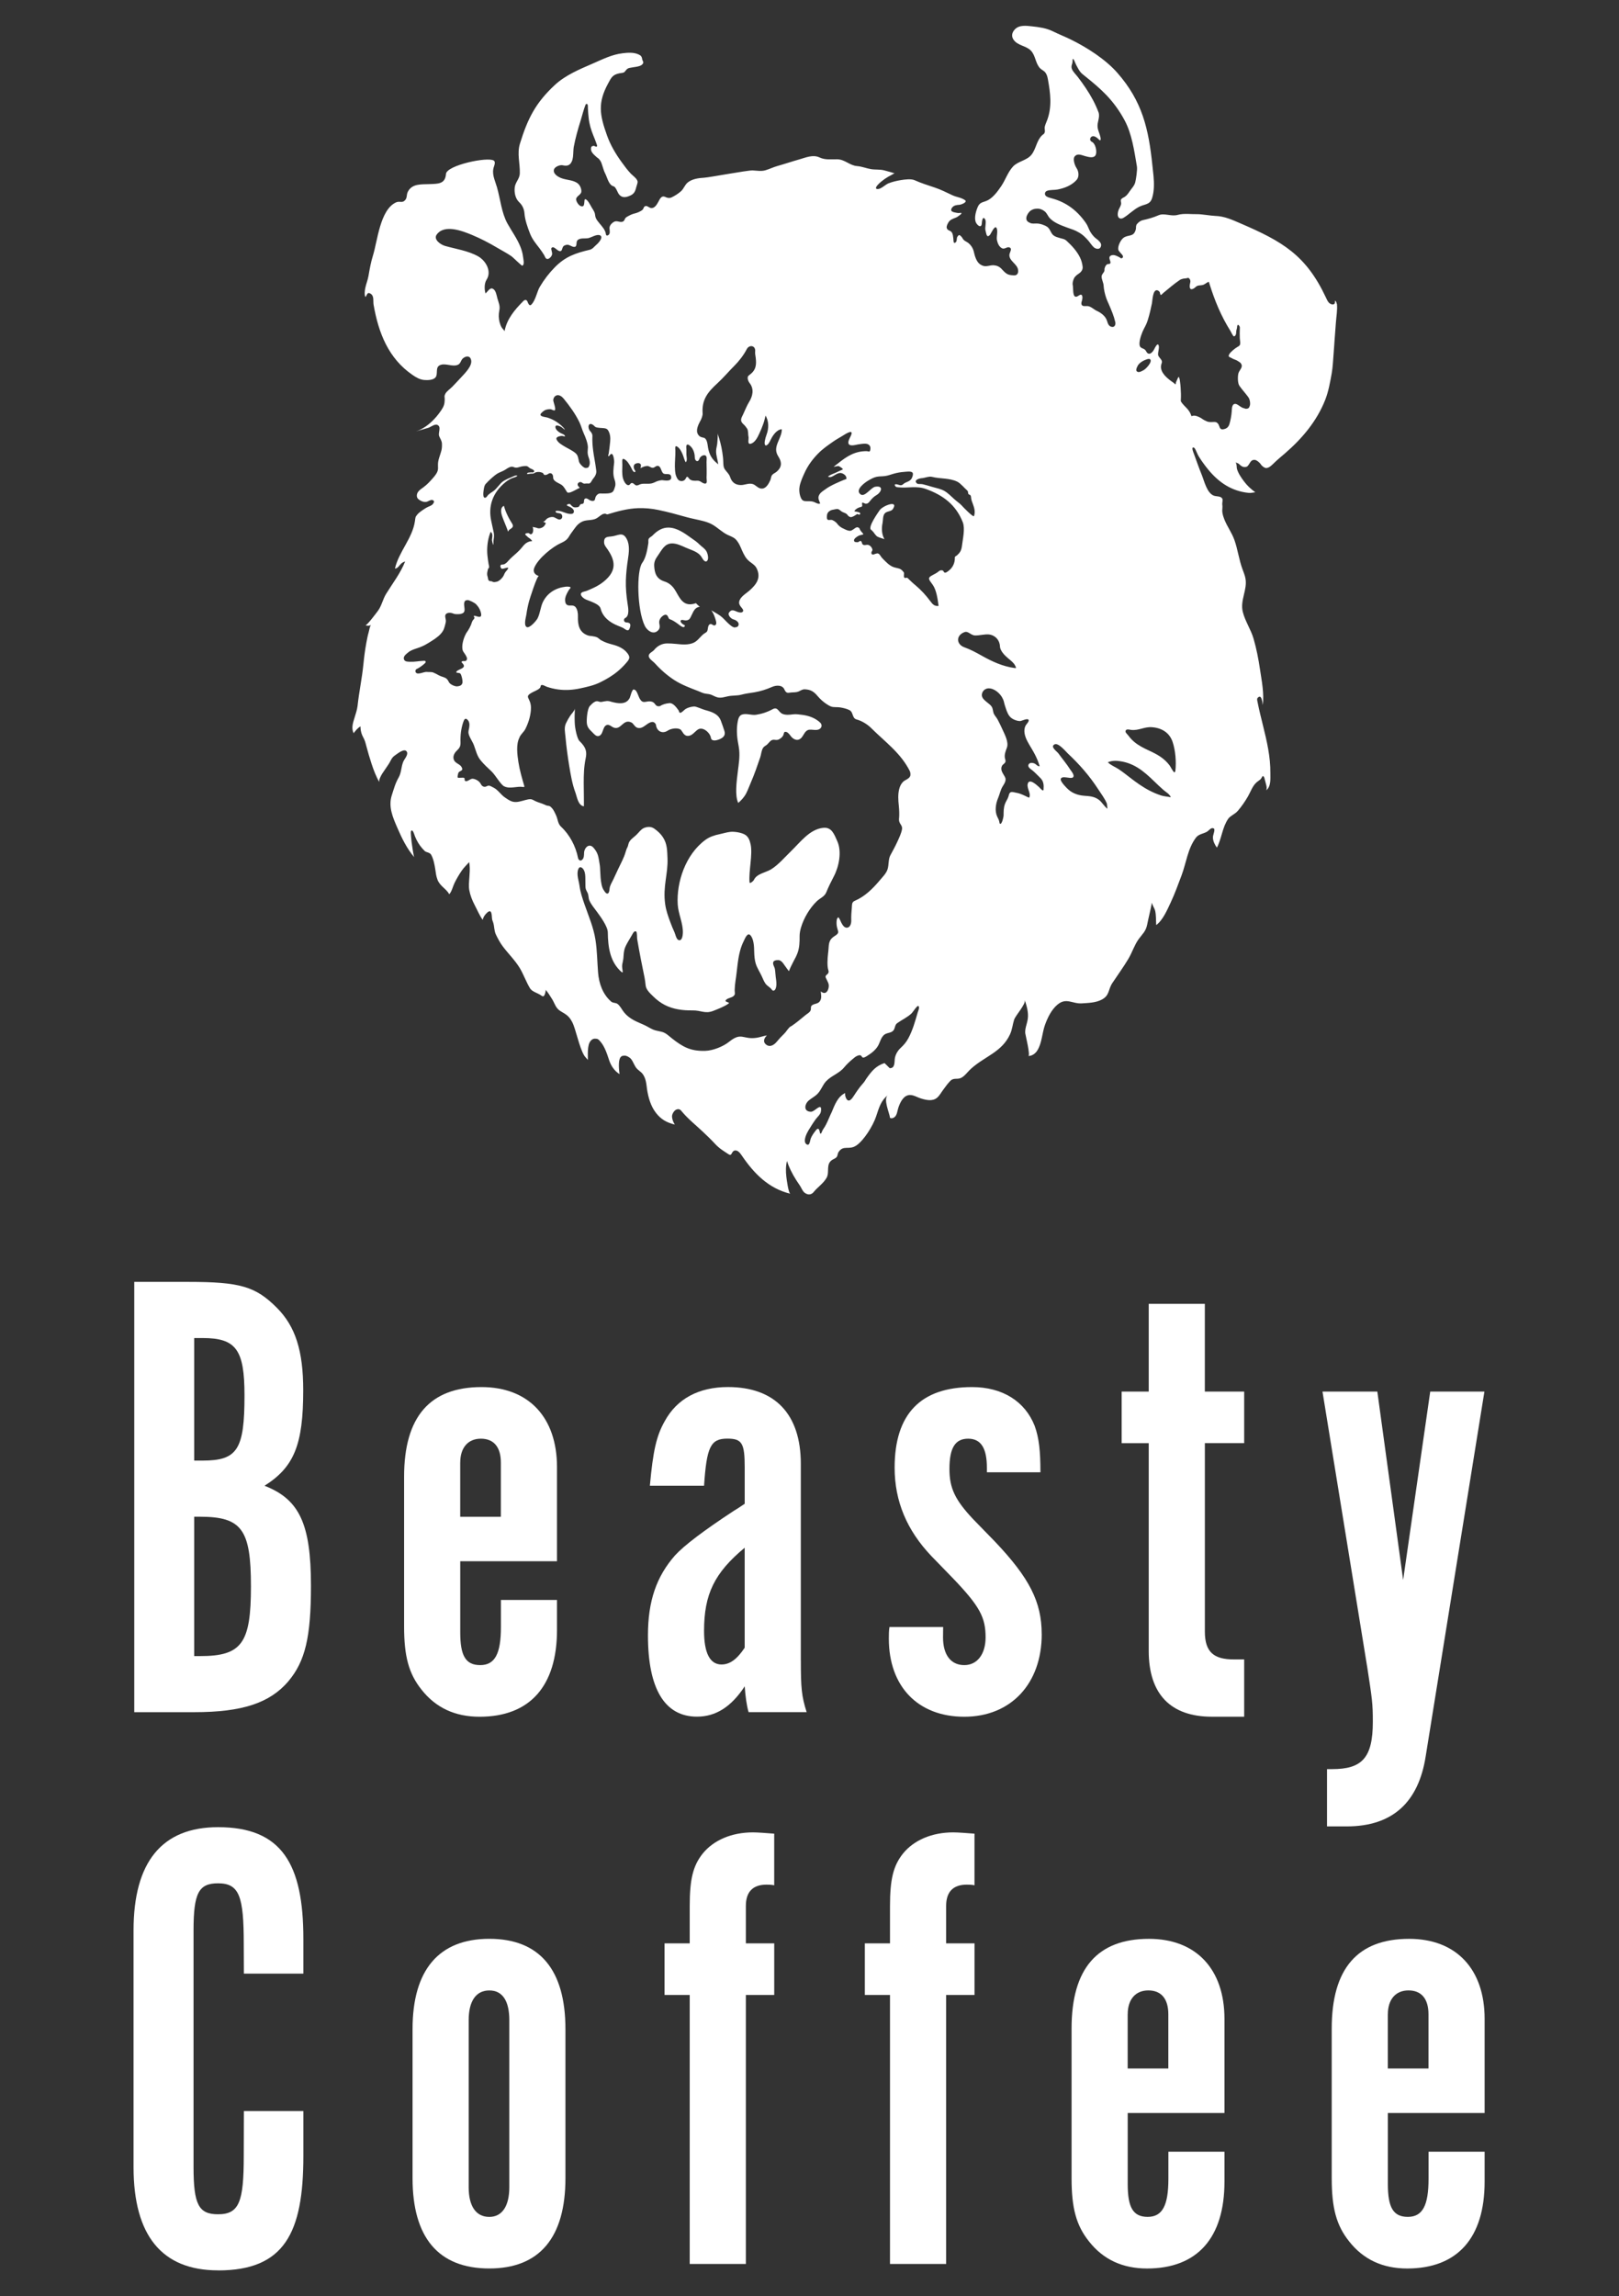
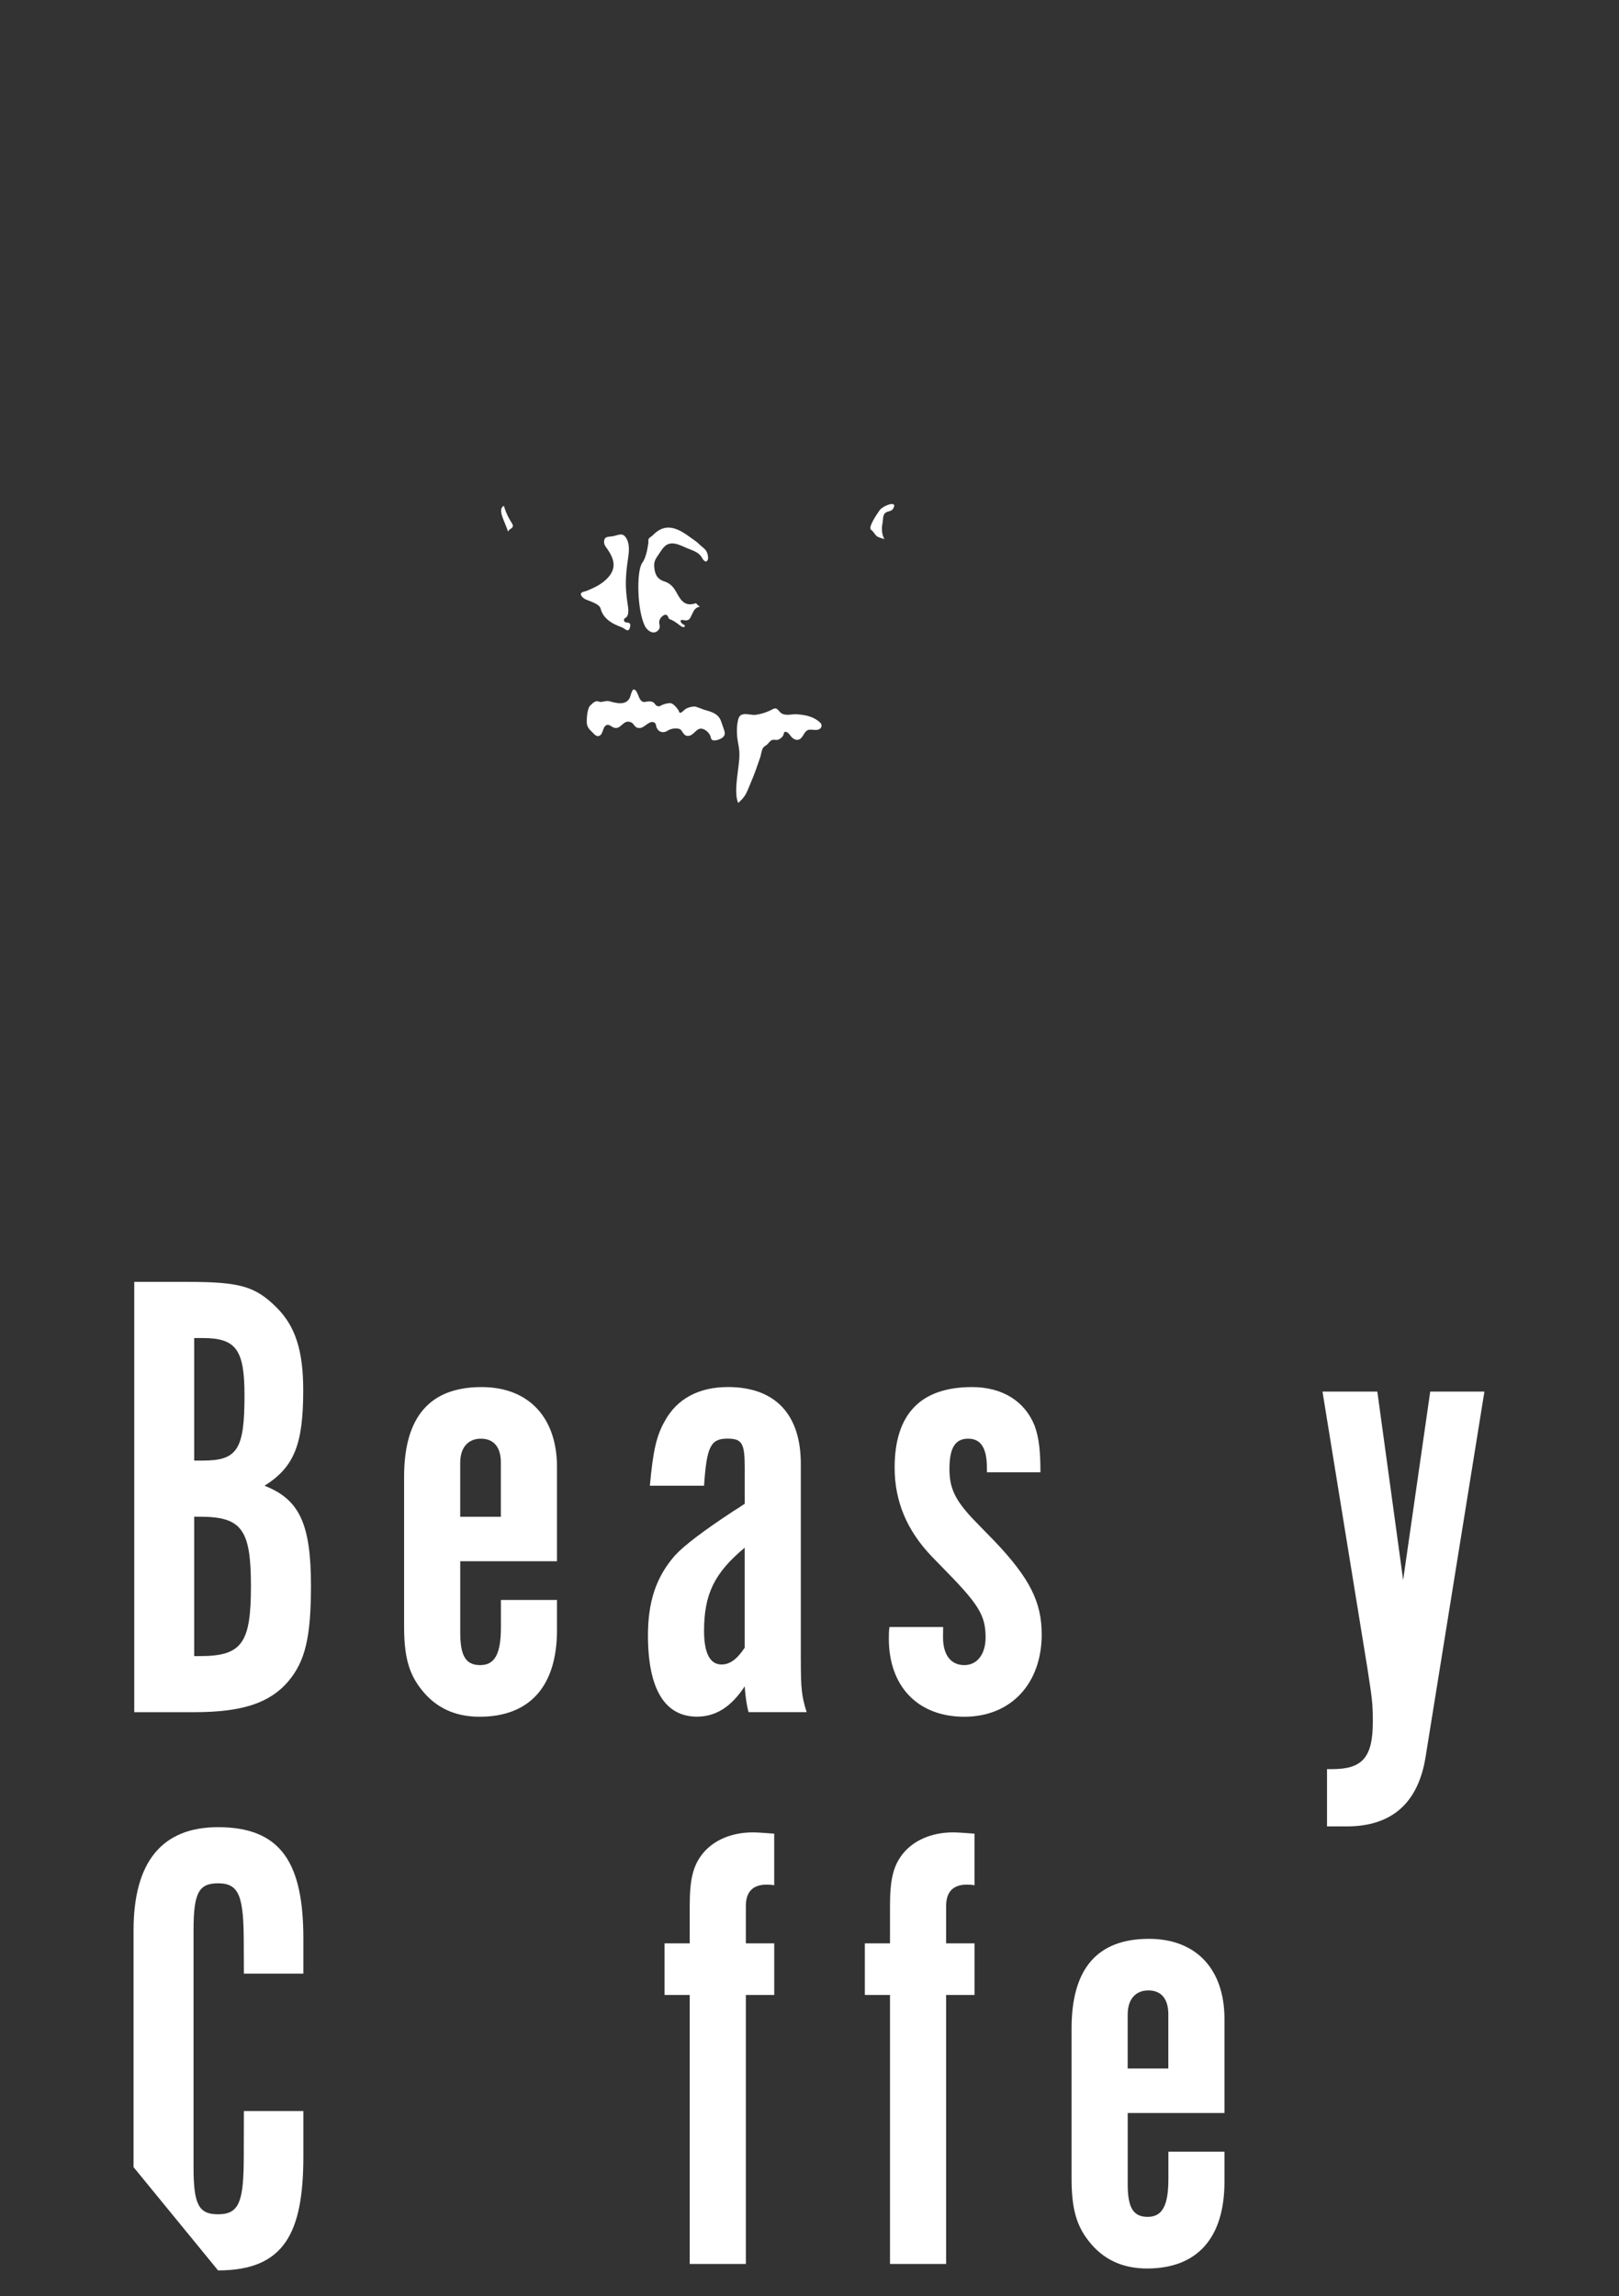
<svg xmlns="http://www.w3.org/2000/svg" viewBox="0 0 550 780" id="design">
  <rect x="0" y="0" width="550" height="780" fill="#333333" stroke="none" />
  <defs>
    <style>.cls-1{fill:#fff;}</style>
  </defs>
  <path d="M206.53,186.81c3.01,4.39,2.5,7.67-1.73,10.97-1.73,1.35-3.66,2.15-5.52,2.93-.56.22-1.77.33-1.93.93-.23.83,1.16,1.8,1.79,2.05l.75.29c1.79.69,3.82,1.46,4.14,2.74.58,2.33,2.24,3.96,4.29,5.08,1,.55,2.05.93,3.1,1.37.83.35,1.88,1.62,2.41.43.33-.75.4-1.37.18-1.71-.17-.28-.56-.43-1.15-.45-.69-.02-.84-.49-.87-.64-.07-.34.08-.71.34-.83,1.65-.77,1.06-3.65.85-5.01-.38-2.52-.64-5.26-.56-7.82.07-2.4.34-4.79.7-7.17.33-2.2.68-4.79-.39-6.85-1.44-2.77-3-1.06-5.46-.87-1.43.11-2.35.26-2.25,2.09.05.9.85,1.77,1.33,2.47Z" class="cls-1" />
-   <path d="M197.87,252.8c-.29-.36-.63-.72-1.02-1.1-.79-.78-1.55-4.32-1.6-6.2-.07-1.61-.05-3.22.05-4.83-.04.68-1.17,1.83-1.55,2.4-.56.84-1.05,1.69-1.48,2.61-.7,1.5-.31,3-.17,4.59.29,3.32.74,6.62,1.28,9.91.5,3.02,1.02,6.14,2.09,9.02.54,1.44.9,4.42,2.88,4.69.06,0-.05-7.22-.05-7.87-.01-2.84.08-5.72.68-8.51.44-2.05,0-3.35-1.11-4.71Z" class="cls-1" />
  <path d="M250.79,272.74c1.11-.96,2.07-2.01,2.73-3.32.61-1.2,1.03-2.41,1.55-3.6,1.22-2.81,2.23-5.76,3.2-8.61.35-1.03.36-2.23.96-3.17.33-.51.74-.64,1.19-.99.61-.47.98-1.18,1.66-1.58.85-.49,1.64.21,2.63-.37.56-.33,1.12-.76,1.39-1.36.27-.6.08-1.3.97-1.12.65.13,1.22.96,1.59,1.45.97,1.26,2.5,1.81,3.66.46.79-.92,1.2-2.51,2.61-2.66.89-.09,1.79.18,2.68.05,1.44-.21,2.02-1.56.93-2.55-1.69-1.53-3.79-2.26-6.02-2.55-1.04-.13-2.12-.31-3.16-.17-1.14.15-2.37.29-3.48-.14-1.49-.58-1.59-2.6-3.44-1.59-1.75.96-3.67,1.59-5.64,1.88-1.53.22-3.31-.6-4.79-.05-.96.36-1.23,1.48-1.4,2.38-.42,2.24-.32,4.78.09,7.02.16.86.32,1.72.41,2.59.24,2.4-.14,4.78-.44,7.16-.49,3.92-1.05,8.33.12,10.84Z" class="cls-1" />
  <path d="M213.86,237.19c-1.23,2.29-4.05,1.75-6.07,1.22-1.46-.5-1.94-.25-3.38,0-1.02.17-1.26-.56-2.32-.04-.65.32-1.22.92-1.71,1.44-.9.95-1.19,4.93-.99,6.09.19,1.09.73,1.8,1.52,2.52.57.52,1.43,1.73,2.3,1.62,1.79-.24,1.38-3.05,2.78-3.72.94-.45,1.76.59,2.6.86,2.48.79,3.09-3.09,5.89-1.78.75.35,1.08,1.48,2.03,1.8,1.18.39,2.1-.34,3.01-.99,1.12-.81,2.5-1.66,3.3-.12.22,2.29,2.16,3.31,4.02,2.09.98-.64,2.54-.92,3.68-.65.72.17.87.43,1.22.98.5.79,1.03,1.55,2.1,1.46,1.4-.12,2.19-1.5,3.29-2.19,1.7-1.06,4.14,1.19,4.37,2.82.19,1.3,1.83.92,2.67.61,1.46-.54,2.45-1.4,1.9-2.99-.39-1.14-.76-2.35-1.21-3.48-.91-2.3-3.13-2.96-5.36-3.57-.92-.25-2.96-1.22-3.71-1.2-1.01.09-2.06.33-2.93.88-.34.21-1.34,1.32-1.76,1.27-.5-.06-.34-.48-.58-.82-.63-.89-1.85-2.59-3.09-2.47-1.28.12-2.32.44-3.28,1.04-.13.01-.26.03-.38.03-.97.03-1.09-.74-1.71-1.23-.57-.45-1.32-.5-2.01-.4-.72.11-1.49.4-2.13-.17-.53-.48-.83-1.23-1.12-1.96-.45-1.14-.79-1.87-1.53-1.94-.59-.06-1.17,2.6-1.39,3.01Z" class="cls-1" />
  <path d="M298.83,173.32c-.5.72-4.11,5.77-2.92,6.63.63.45,1.01,1.12,1.47,1.68.19.24.4.45.65.63.29.2,2.43.9,2.42.88-.92-1.63-1.02-3.62-.64-5.45.21-1,.04-2.4.72-3.25.71-.88,2.22-.61,2.81-1.54,2.01-3.19-3.4-1.17-4.51.41Z" class="cls-1" />
  <path d="M171.3,172.24c-.04-.14,0-.43-.22-.37-.13.04-.28.18-.37.28-1.04,1.1-.12,3.23.32,4.39.33.86.7,1.7,1.03,2.56.11.29.23.57.33.87.02.06.17.88.31.44.15-.46.75-.74,1.11-1.02.58-.46.51-1.01.13-1.6-.68-1.06-1.29-2.16-1.8-3.31-.25-.56-.48-1.14-.67-1.73-.06-.17-.12-.34-.17-.52Z" class="cls-1" />
  <path d="M221.38,214.73c.81.25,1.67.08,2.4-.84.35-.45.43-1.09.23-1.91-.33-1.34.5-2.4,1.39-2.94.26-.16.48-.23.69-.23.56,0,.78.51.94.88.14.33.25.56.45.62.99.32,1.86.93,2.71,1.53.47.33,2.26,1.97,2.45.72.03-.17.03-.2-.37-.36-.37-.15-1.21-.87-1.05-1.34.19-.55,1.17-.12,1.64-.12,1.27.02,1.54-.59,2.1-1.81.17-.38.37-.8.61-1.24.46-.82,1.15-1.52,2.18-1.56-.49-.36-.91-.8-1.33-1.24-.75.26-1.44.38-2.06.38-2.95-.04-3.87-3.15-5.25-5.17-.87-1.28-2-2.15-3.36-2.58-2.71-.86-3.36-2.73-3.51-5.26-.09-1.63.61-2.62,1.28-3.58,1.31-1.84,2.24-4.13,4.89-4.09,1.44.02,2.96.7,4.56,1.43,1.9.86,4.29,1.36,5.42,3.3.33.56,1.09,1.92,1.83,1.19.63-.63.21-2.35-.11-3.01-.55-1.16-1.73-1.77-2.59-2.65-.79-.8-1.66-1.36-2.59-2.02-2.27-1.63-4.91-3.59-7.84-3.62-1.89-.02-3.66.86-5.4,2.68-.35.37-1.01.64-1.26,1.04-.29.46-.1,1.09-.18,1.6-.31,1.95-.77,4.9-2.07,6.66-1.98,2.68-1.79,15.91.86,21.38.46.94,1.36,1.86,2.35,2.17Z" class="cls-1" />
  <path d="M277.25,52.91s.02,0,0,0h0Z" class="cls-1" />
  <path d="M277.1,52.93c.09-.01.13-.02.15-.02-.07.01-.28.04-.15.02Z" class="cls-1" />
  <path d="M178.24,267.35s0,0,0,0h0Z" class="cls-1" />
-   <path d="M454.09,103.14c-.05-.41-.22-.81-.54-1.06-.01.21-.03.43-.04.64-.05.81-.86.8-1.47.52-.85-.39-1.24-1.41-1.59-2.15-6.76-14.43-14.74-19.06-29.06-25.22-2.82-1.22-5.41-2.43-8.55-2.53-1.41-.04-4.78-.62-6.04-.59-2.23.05-4.56-.35-6.74.25-2.19.61-4.56-.71-6.43.1-1.87.81-3.51,1.26-5.48,1.7-.81.18-1.89,1.09-2.11,1.66-.2.5-.06,1-.2,1.5-.68,2.49-2.14,1.74-3.82,2.59-1.16.58-2.32,2.87-2.13,4.19.11.73,1.46,1.68,1.57,2.24.11.56-.1.6-.41.74-.31.13-.52-.23-.92-.42-.91-.43-2-1.04-2.94-.36-.75.55.13,1.72.05,2.26-.11.74-.59.28-1.18.61-.5.28-.9,1.27-.85,1.82.09.9-.98,1.36-.97,2.33,0,1.05.63,2.02.68,3.08.05,1.22.48,3.05.85,4.1.37,1.05.67,1.61,1.03,2.46.84,1.97,1.6,3.72,2.08,5.83.17.72-.12,1.7-1.04,1.62-1.16-.1-1.48-1.1-1.77-2.07-.5-1.64-2.1-2.76-3.41-3.36-1.07-.49-2.04-1.54-3.15-1.65-.82-.08-2.1.36-2.15-.93-.01-.36.15-.7.23-1.05.26-1.06.2-2.44-1.04-1.65-.4.26-.98.69-1.45.31-.68-.55-.48-2.91-.66-3.75-.17-.78.08-1.6.41-2.33.28-.63.99-1.21,1.56-1.57.84-.54,1.49-1.36,1.38-2.37-.13-1.15-.42-2.22-.94-3.26-1.06-2.12-2.72-3.91-4.45-5.51-.78-.73-1.39-.72-2.23-.97-.84-.25-1.64-.44-2.27-.93-.97-.75-1.12-2.2-2.15-2.91-.82-.57-2.42-1.15-3.69-1.13-.68.01-1.46.12-2.09-.18-.53-.25-1.28-.55-1.32-1.53-.04-.97.92-2.42,1.77-2.85.85-.42,1.09-.43,1.92-.48.96-.05,1.93.37,2.65.99.73.64.99,1.56,1.66,2.26,1.57,1.64,3.91,2.43,5.82,3.15,1.91.72,2.46.73,4.32,1.84,1.1.65,2.02,1.6,2.86,2.54.63.71,1.13,1.56,1.82,2.24.85.83,2.56,1.06,2.6-.74.01-.68-.95-1.59-1.46-1.94-.93-.63-1.65-1.54-2.22-2.49-.55-.92-.81-1.99-1.43-2.88-2.91-4.24-6.66-7.13-11.59-8.46-.6-.16-1.23-.32-1.78-.62-.86-.48-.8-1.6.1-1.95,1.01-.39,2.46-.24,3.54-.44,2.4-.46,4.8-1.38,6.48-3.23.99-1.09.77-2.93,0-4.08-.65-.98-1.29-3.06-.66-3.88.97-1.27,2.44-.46,3.66-.14,1.09.28,3.16.92,3.61-.69.33-1.18-.19-3.63-1.4-4.19-.99-.46-.63-1.81.38-1.91.47-.05.99.29,1.36.54.18.12.93.94,1.09.86.48-.22-.22-2.17-.35-2.51-.24-.61-.47-1.32-.54-2.05-.16-1.63.92-3.36.32-4.96-1.08-2.9-2.58-5.62-4.3-8.19-.86-1.29-1.78-2.55-2.72-3.79-.67-.88-1.54-1.65-2-2.68-.24-.54-.18-1.15.02-1.69.2-.54.17-.99.21-1.57,0-.05,0-.1.04-.13.05-.06.15-.06.21-.01s.11.11.14.18c.35.65.57,1.35.92,1.99.34.62.69,1.33,1.12,1.94.51.72,1.1,1.14,1.78,1.68,2.53,2.03,5.02,4.09,7.27,6.44,2.46,2.58,4.54,5.48,6.21,8.62,2.42,4.54,3.24,10.2,4.15,15.62.19,1.13-.3,4.28-.57,5.38-.29,1.19-1.31,2.15-1.98,3.17-.42.63-.88,1.27-1.51,1.71-.46.33-1.2.5-1.39,1.09-.12.38.14.9.09,1.32-.08.64-.5,1.28-.76,1.85-.35.78-.8,2.55.26,3.08.38.19.85.09,1.22-.12,1.76-1.01,3.52-2.88,5.48-3.83,1.96-.95,3.61-.61,4.33-2.97.37-1.21.54-2.47.59-3.74.1-2.43-.25-4.84-.5-7.25-1.29-12.47-3.41-21.81-11.91-31.5-3.97-4.53-10.2-8.56-15.81-11.31-2.13-1.04-3.91-1.72-6.2-2.84-2.13-1.04-4.57-1.38-6.9-1.63-1.94-.21-4.42-.58-5.93,1.04-.97,1.04-1.25,2.31-.41,3.51,1.42,2.03,4.23,1.99,5.86,3.67,1.63,1.69,1.51,4.22,3.08,5.95.54.59,1.29.82,1.82,1.47.53.65.74,1.5.9,2.36.85,4.71,1.43,9.24-.23,13.78-.36.97-.9,1.99-.87,2.79.02.8.17,1.03-.02,1.54-.19.51-.54.57-.85.87-1.9,1.83-1.99,4.46-3.54,6.52-1.54,2.06-4.66,2.28-6.34,4.1-1.81,1.96-2.56,4.54-4.04,6.71-1.14,1.68-2.59,3.67-4.4,4.68-1.4.79-2.72.55-3.47,2.18-.64,1.39-1.34,3.76-.77,5.28.39,1.05,1.96,2.37,2.07.45.02-.29.19-2.66,1.05-1.49.7.94-.17,2.92.25,4.12.24.69.28,2.54,1.44,1.32.35-.36,1.56-3.29,2.19-2.47.7.92-.03,3.07.21,4.18.23,1.1.7,2.34,1.79,2.84.8.36,1.57-.53,2.3-.36,1.34.31.23,1.67.15,2.48-.21,2.04,2.48,3.09,2.9,4.96.15.66.13,1.5-.51,1.91-.52.34-1.29.14-1.84.1-1.57-.12-2.32-1.19-3.32-2.21-.71-.72-1.61-1.09-2.63-1.14-1.22-.05-2.42.6-3.64.16-1.59-.57-2.2-1.85-2.72-3.45-.22-.69-.3-1.4-.57-2.08-.32-.83-.88-1.55-1.55-2.13-.47-.4-1.06-.61-1.53-1-.43-.36-.59-.92-.93-1.25-.67-.65-.77-.67-1.29,0-.42.55-.07,1.64-.71,2.04-.78.49-.63-.76-.7-1.27-.1-.65-.12-1.46-.44-2.04-.51-.94-1.59-.62-1.82-1.69-.13-.61.34-1.46.65-1.95.52-.83,1.53-1.16,2.4-1.5.47-.18.76-.4,1.16-.7.18-.14.83-.55.79-.83-.03-.19-.5-.08-.61-.06-.61.07-1.14-.08-1.74-.21-1.05-.23-1.52-.68-.8-1.64.56-.75,1.58-.9,2.44-.93.55-.02,2.94-.91,1.9-1.6-1.42-.95-2.79-.96-4.28-1.66-1.87-.88-4-1.96-6.02-2.62-2.28-.76-4.62-1.49-6.81-2.48-1.18-.53-3.37-.23-4.53-.05-1.42.22-3.05.59-4.38,1.14-1.02.42-2.45,1.9-3.56,1.92-1.2.03-.46-1,.12-1.59,1.34-1.36,2.95-2.42,4.58-3.24.18-.09.86-.55,1.05-.49-1.26-.39-2.27-.69-3.6-1.03-1.51-.39-2.96-.17-4.44-.41-1.6-.26-3.15-.92-4.75-1.04-2.55-.19-4.14-2.28-6.79-2.31-2.1-.03-4.04.29-5.99-.63-2.25-1.06-4.66.04-6.84.66-2.49.7-4.95,1.54-7.44,2.24-1.4.39-2.71,1.05-4.11,1.46-1.47.42-2.84.11-4.35.05-1.77-.07-14.64,2.38-16.48,2.48-1.85.1-4.11.41-5.58,1.64-.96.8-1.32,2.09-2.24,2.93s-2.15,1.61-3.26,2.13c-.64.3-1.38.18-1.99-.12-1.43-.69-1.9.58-2.47,1.61-.53.96-1.17,2.06-2.25,2.12-.75.05-1.33-.76-1.99-.7-.81.08-.68.94-1.21,1.36-.55.44-1.66.96-2.54,1.16-.83.18-1.65.57-2.38.99-.28.16-.61.33-.81.59-.29.39-.32.92-.81,1.16-.84.42-1.71-.2-2.58-.06-.62.1-1.75.95-1.97,1.89-.18.77.26,1.67-.1,2.4-.25.51-1.08.84-1.16.12-.18-1.51-1.32-2.66-2.24-3.78-.46-.56-.94-1.14-1.22-1.82-.25-.6-.17-1.27-.43-1.86-.26-.61-.67-1.2-1.01-1.77-.44-.76-1.24-2.42-2.03-2.68-.85-.28.27,3.24-1.78,2.25-.59-.28-1.2-1.19-1.38-1.91-.33-1.33,1.6-1.71,1.73-2.87.09-.81-.33-2.13-1.17-2.81-1.53-1.24-3.84-1.14-5.61-1.82-1.11-.43-2.9-1.45-2.52-2.91.26-.98,2.05-1.67,2.95-1.47,1.33.29,2.38.21,3.06-1.18.52-1.05.51-2.3.58-3.44.03-.49.05-1.15.12-1.52.59-3.16,1.45-6.14,2.38-9.13.54-1.73.95-3.53,1.61-5.21.06-.15.16-.3.32-.35.63-.18.5,1.15.51,1.44.05,1.1.14,2.21.26,3.31.24,2.19.81,4.05,1.64,6.09.35.87.72,1.75,1.02,2.64.08.25.36.78.1.99-.32.25-.8-.35-1.17-.22-.32.11-.67.05-.78.69-.23,1.33.94,2.23,1.79,3.03.52.49.68.33,1.34,1.29.66.96.9,2.87,1.73,4.48.7,1.37,1.16,3.83,2.79,4.24.82.21,1.33,2.1,1.86,2.75,1.08,1.33,2.47,1.02,3.93.34,1.43-.67,1.64-1.73,2.01-3.09.12-.44.42-1.21.37-1.59-.15-1.06-1.65-2.01-2.35-2.76-1.15-1.23-2.18-2.63-3.16-3.99-1.99-2.75-3.72-5.7-4.87-8.9-2.55-7.1-3.19-11.11.32-17.62,1.1-2.04,1.52-3.06,3.91-3.53.66-.13,1.39-.1,1.74-.49.53-.6.76-1.12,1.62-1.33,1.32-.32,3.49-.34,4.32-1.14.83-.79.11-1.23.03-1.8-.13-.96-.45-1.32-1.38-1.71-1.64-.69-3.51-.55-5.25-.34-3.72.44-6.85,2.07-10.25,3.54-4.47,1.93-9.25,3.94-12.81,7.25-6.51,6.05-9.21,11.38-11.84,19.91-1.06,3.43.07,6.73-.05,10.17-.06,1.78-1.52,2.94-1.72,4.68-.2,1.76.18,3.8,1.51,5.05,1.1,1.04,1.68,2.3,1.8,3.85.17,2.21,1.07,4.74,1.88,6.8.76,1.94,1.93,3.33,3.19,4.96.57.73,1.07,1.51,1.57,2.29.29.44.44,1.32,1.08,1.38.73.06,1.52-.9,1.65-1.53.12-.57-.27-1.48-.28-1.91,0-.43.45-.59.66-.54.74.19,1.28,1,2.02,1.26,1.3.44.79-1.48,1.8-1.84.45-.16.37-.21.9-.26.84-.08,1.58.73,2.42.72,1.14,0,.53-1.58,1.06-2.19.89-1.02,2.65-.52,3.83-.81,1.02-.25,2.84-1.43,3.88-.93,1.27.61-.51,2.58-1.09,3.07-.84.7-1.38,1.59-2.42,1.84-4.77,1.12-8.29,2.3-11.86,5.96-1.93,1.97-3.57,4.07-5.13,6.7-.87,1.48-1.46,4.76-2.92,6.04-.48.43-.85-.22-1.01-.58-.16-.35-.31-.97-.75-1.06-.44-.08-.71.19-.98.47-2.86,2.88-5.52,6.03-6.27,10.14-.2-.49-.72-.83-.99-1.3-.32-.55-.54-1.16-.7-1.77-.33-1.27-.37-2.63-.1-3.92.34-1.63-.2-2.6-.63-4.12-.25-.9-.5-2.63-1.35-3.19-.58-.38-.76-.3-1.33.04-.2.12-1.34,1.46-1.35,1.44-.44-1.29-.47-3.45.33-4.67,1.87-2.88-.28-6.53-2.92-7.99-3.38-1.88-7.49-2.45-11.17-3.5-1.56-.44-4-2.2-2.86-3.82,2.6-3.71,8.87-1.22,12.07.11,2.93,1.22,5.76,2.7,8.49,4.32,1.64.97,3.34,1.85,4.91,2.93.45.31,3.4,3.26,3.63,3.17.86-.33.32-2.38.25-3.01-.13-1.15-.44-2.27-.87-3.35-1.13-2.86-2.99-5.35-4.46-8.02-1.99-3.63-2.38-8.29-3.53-12.27-.74-2.57-1.89-4.54-1.01-7.06.24-.69.52-1.61-.09-2-2.08-1.36-16.01,1.61-16.22,4.55-.25,3.5-2.77,3.33-5.59,3.45-2.82.12-5.93-.23-7.37,2.61-.55,1.09-.11,2.12-1.09,3.01-.98.88-1.73,0-3.03.64-5.35,2.59-6.19,13.08-7.72,17.98-.72,2.3-1.13,4.65-1.54,7.01-.24,1.4-.81,2.71-1.09,4.1-.16.82-.35,2.28.07,3.01.6-.67.57-1.92,1.82-1.09,1.19.79.74,2.47.94,3.65,1.67,9.71,5.1,18.27,13.13,23.83,1.24.86,2.59,1.68,4.13,1.79,1.1.08,2.92.06,3.73-.82,1.03-1.13-.13-3.38,1.48-4.18,1.84-.92,4.26.66,6.16-.16,1.05-.45.93-1.55,1.79-2.24,1.01-.82,2.35-.92,2.71.57.5,2.05-2.13,4.54-3.32,5.87-.98,1.08-2,2.12-3,3.18-.67.71-2,1.62-2.43,2.46-.45.89-.19,1-.21,2.02-.03,1.39-.27,2.21-1.08,3.43-.72,1.08-1.52,2.12-2.41,3.07-1.74,1.86-3.84,3.44-6.26,4.27,1.38-.47,2.82-.8,4.21-1.24.75-.24,2.13-1.35,3-1,1.56.64.19,2.67.66,3.85.35.88.91,1.57.94,2.57.06,2.1-.26,2.54-.96,4.79-1.1,3.55.77,3.55-1.98,6.73-1.01,1.16-2.06,2.32-3.31,3.24-.68.5-1.43.95-1.9,1.65-.47.7-.56,1.75.05,2.32.7.65,1.84,1.19,2.81,1.01.65-.12,1.33-.75,2-.62.63.12.8.55.27,1.28-.53.73-1.59.89-2.39,1.4-1,.64-2.18,1.34-2.94,2.23-.76.89-.64,1-.84,2.34-.87,5.79-5.49,10.37-6.78,16.04.99-.04,1.45-1.08,2.11-1.68.38-.35.85-.6,1.35-.73-1.5,3.84-4.28,7.48-6.46,10.99-1.12,1.81-1.52,4.1-2.8,5.8-.38.5-3.75,5.06-4.21,4.83.62.31,1.35.28,1.91-.12-.37.26-.69,2.03-.82,2.51-.34,1.19-.58,2.42-.8,3.64-.45,2.42-.76,4.86-1,7.3-.48,4.84-1.45,9.2-1.97,14.04-.16,1.42-.68,2.88-1.09,4.24-.53,1.72-1.06,3.36-.26,5.1.71-.9,1.32-1.76,2.35-2.32,0,.18,0,.35,0,.53.05,1.12.37,2.22.92,3.2.55.97.74,1.78,1.02,2.84.54,2.04,1.13,4.07,1.79,6.08.68,2.09,1.58,4.46,2.69,6.35-.39-.67.63-2.47,1.01-3.04.7-1.05,1.4-2.1,2.12-3.14.54-.78.85-1.77,1.53-2.46.28-.29.61-.51.94-.74.7-.48,3.17-2.49,3.78-.84.36.98-.94,2.39-1.28,3.2-.74,1.75-.62,3.72-1.57,5.37-1.17,2.05-1.59,3.77-2.32,6.01-1.27,3.86.32,7.5,1.85,11.03,1.53,3.55,3.24,7.07,5.76,10.04-.19-.22-.79-4.24-.89-5.11-.1-.87-.34-3.28-.25-3.57.29-1,.86.08,1,.5.25.77.55,1.53.91,2.26.71,1.44,1.68,2.74,2.84,3.86.22.21.94.42.96.43.37.13.92.35,1.14.73.86,1.48,1.21,3.54,1.45,5.05.24,1.5.23,2.07.73,3.45.79,2.2,3,3.11,4.01,4.97.83-.81,1.27-2.78,1.82-3.88.72-1.44,1.54-2.84,2.45-4.16.73-1.06,1.66-1.9,2.49-2.86.06.27.1.64.14.96.15,1.45.03,2.85-.07,4.27-.1,1.42-.27,2.97-.02,4.33.33,1.79,1.01,3.48,1.85,5.08.88,1.66,1.59,3.44,2.7,4.97.27-1.1.81-1.83,1.67-2.59,1.69-1.29,1.31,1.68,1.58,2.63.08.28.21.55.3.83.46,1.39.29,2.76.93,4.11.69,1.44,1.41,2.79,2.37,4.07,1.9,2.53,4.2,4.73,5.83,7.47,1.14,1.92,2.21,4.83,3.43,6.79.68,1.08,2.5,1.54,3.55,2.24.59.4.86.66,1.25.15.24-.31.54-1.54.51-1.94.78,1,1.56,2.16,2.21,3.25.96,1.62,1.15,3.02,2.92,4.07,1.82,1.08,2.76,1.57,3.82,3.58,1.28,2.4,2.34,8.46,4.1,11.41.29.48.94,1.09,1.25,1.54.01-.35,0-.79,0-1.15-.04-1.28,0-2.88.3-4.03.31-1.15,1.09-2.07,2.1-2.07,1.01,0,1.21.23,1.88,1.01,1.44,1.66,2.24,4.14,2.95,6.3.63,1.89,1.79,3.66,3.54,4.73-.18-1.31-.53-4.51.3-5.67.37-.52.68-.56,1.38-.6.7-.04,1.82.6,2.25,1.17.43.57.64,1.02.91,1.56.27.54.55,1.08.89,1.5.34.41.62.59.99.92.37.33.78.61,1.09,1.02,1.02,1.37,1.23,2.88,1.44,4.54.02.16.04.47.07.61.45,2.91,1.25,5.76,3,8.06,1.76,2.3,3.75,3.37,6.45,4.03-.5-.76-.9-1.78-.94-2.62-.04-.84.37-1.46.77-1.95.4-.49,1.01-.69,1.4-.66.66.05.95.54,1.19.82,2.11,2.53,4.79,4.65,7.17,6.9,1.4,1.33,2.8,2.67,4.11,4.09,1.44,1.55,2.8,2.36,4.58,3.51,1.17.75.92-.89,1.94-1.23,1.11-.37,2,.87,2.53,1.65,4.15,6.1,9.08,11.19,16.51,12.99-.67-.16-1.29-5.1-1.37-5.81-.2-1.75-.22-3.59.22-5.31.16.47.32.95.51,1.42,1.02,2.53,2.23,4.55,3.79,6.8.46.66.53,1.02,1.16,1.98.63.96,2.4,1.86,3.65.29,1.24-1.57,3.14-2.74,4.32-4.74,1.18-2.01-.44-4.8,2.13-6.25.4-.22.97-.41,1.33-.88.36-.47.26-1.1.62-1.65,1.68-2.57,3.54-.5,6.11-2.28,2.57-1.78,5.6-6.67,6.64-9.78,1.05-3.11,1.59-5.32,4.01-7.31-1.68,1.38.58,6.14.74,7.76.65.33,1.48-.07,1.9-.67.42-.6.54-1.35.72-2.06.37-1.53,1.34-3.89,2.79-4.68,1.8-.99,3.36.27,5.07.8,1.75.54,3.94,1.06,5.48-.23.88-.74,1.43-1.84,2.11-2.73.79-1.05,1.51-2.12,2.45-3.05,1.19-1.17,2.48-.25,3.85-1.1,1.37-.86,1.76-1.74,3.24-3.07,4.62-4.16,10.41-5.57,13.17-11.65.74-1.63.85-3.27,1.37-4.9.47-1.49,4.07-5.31,3.62-6.74.66,2.09,1.32,4.27,1.02,6.44-.22,1.62-.98,3.18-.87,4.81.03.46,1.87,7.81,1.05,7.79,1.27.03,2.44-.84,3.1-1.93,1.54-2.51,1.58-5.86,2.56-8.6.9-2.49,2.19-5.19,4.26-6.92,3.01-2.51,5.06-.19,8.31-.42,2.28-.16,4.72-.19,6.78-1.3,2.65-1.44,2.06-3.36,3.54-5.6,1.83-2.77,3.8-5.44,5.49-8.3,1.23-2.08,2.04-4.68,3.45-6.62,1.29-1.77,2.43-2.59,2.9-4.97.49-2.51,1.14-4.91,1.59-7.42.21,1.03.92,1.87,1.14,2.88.32,1.51.23,3.2.33,4.73,2.26-1.64,3.73-5.14,4.9-7.62,1.41-2.99,2.52-6.11,3.69-9.19,1.62-4.27,2.08-9.12,4.91-12.88.94-1.25,2.54-1.3,3.79-2.04.54-.32,1.18-1.24,1.86-1.2.5.03.61.31.61.53.03,1-.54,1.81-.49,2.8.06,1.16.67,2.39,1.35,3.3,1.64-3.12,1.8-6.8,3.82-9.77.71-1.05,2.29-1.56,3.27-2.7,1.32-1.54,2.47-3.21,3.48-4.96.87-1.5,1.53-3.58,2.95-4.78.82-.7,1.35-.79,1.83-1.82.04-.08.08-.16.15-.21.26-.18.53.21.61.51.21.81.42,1.61.64,2.42.16.63.25,1.2.03,1.83,1.67-1.41,1.36-3.88,1.38-5.89.03-2.72-.27-5.44-.74-8.12-.95-5.41-2.58-10.67-3.63-16.06-.12-.62-.34-1.14.39-1.61,1.1-.7,1.32,2.14,1.39,2.72.55-3.72-.37-8.34-.92-12.03-.52-3.55-1.2-7.07-2.2-10.52-.91-3.12-2.87-5.93-3.65-9.06-1-3.99,1.62-7.52.9-11.38-.2-1.09-.64-2.13-1.02-3.17-1.19-3.23-1.58-6.63-2.71-9.83-.96-2.7-2.41-4.45-3.46-7.11-1.18-2.98-.44-3.46-.68-4.97-.09-.55.27-1.61-.02-2.08-.54-.87-2.02-.64-2.87-.97-2.35-.9-3.24-4.99-4.09-7.07-1.11-2.72-1.65-4.42-2.67-7.16-.09-.25-.89-2.07-.26-2.13.53-.05.86.85,1.03,1.21.33.71.59,1.38,1.02,2.05.91,1.43,1.89,2.78,2.95,4.09,3.64,4.48,8,7.46,13.81,8.07.83.09,1.51-.12,2.31-.21-1.46-1.05-2.79-2.28-3.86-3.73-.91-1.22-1.92-2.68-2.34-4.12-.23-.8.02-1.52-.48-2.28.47.22.87.23,1.27.64.51.52,1.1.95,1.87.93.85-.02,1.1-.47,1.51-1.12.52-.82.79-1.36,1.84-1.32.6.03,1.65.87,2.04,1.49.39.62,1.25,1.24,1.77,1.28,1.07.08,2.18-1.15,2.87-1.82,1.12-1.09,2.34-2.07,3.53-3.1,5.85-5.05,10.84-10.93,13.71-18.18,1.14-2.88,1.7-6.12,2.23-9.05.37-2.08.49-4.8.63-6.51.15-1.71.22-3.15.31-4.32.16-2.18.34-4.36.49-6.54.14-1.97.56-4.25.34-6.21ZM313.17,162.43c1-.08,2.44-.71,3.45-.45,2.9.73,5.83.32,8.57,1.63,1.18.57,2.52,2.28,3.43,3.03.41.34.08,1.17.58,1.33.71.23.64.63.71,1.25.08.69.36,1.36.6,2,.5,1.35.87,2.67.37,4.08-.19.53-3.59-2.91-4.14-3.56-.56-.65-1.66-1.39-2.54-2.18-1.04-.94-2.09-2.03-3.29-2.75-1.25-.74-2.75-1-4.13-1.4-1.1-.32-2.54-.76-3.35-.93-.81-.17-1.53.06-1.89-.24-1.33-1.11.63-1.74,1.63-1.82ZM271.63,165.24c.37-1.8,1.07-3.23,1.64-4.51,1.16-2.6,2.78-4.74,4.54-6.55,1.76-1.81,3.39-2.87,5.28-4.21.88-.62,2.21-1.37,2.89-1.78.8-.48,1.8-1.19,2.71-1.42,1.2-.3.31,1.36.13,1.72-.27.55-.85,1.63-.54,2.26.49.99,2.47.31,3.28.2.72-.1,1.83-.29,2.51-.24.68.05,1.33.37,1.56,1.04.11.33.09,1.38-.23,1.59-.19.12-.67-.09-.89-.09-4.09-.06-6.87,1.78-9.88,4.2-.48.39-1.38,1.01-1.4,1.13,0-.02,1.42-.3,1.57-.29.25.01,1.88,1.03,1.46,1.2-.87.34-1.64.77-2.49,1.14-.83.36-1.8.64-2.47,1.26-.12.11.78.19.87.17,1.11-.3,2-1.29,3.17-1.4.86-.08,2.27.81,2.19,1.78-.04.45.1.18-.97.62-1.08.44-4.48,1.86-6.01,3.03-.74.56-1.61,1-2.12,1.8-.79,1.22-.21,1.95.21,3.13-.47.19-.92.06-1.36-.17-1.18-.61-1.86-.62-3.14-.6-1.04,0-1.61-.12-2.07-1.17-.49-1.12-.67-2.63-.42-3.83ZM237.93,142.97c.36-.68.82-1.84.76-2.56-.33-4.73,1.81-7.27,5.04-10.23,2.06-1.89,3.83-4.03,5.81-6,1.36-1.35,3.08-3.49,4.14-5.57.86-1.66,3.06-1.27,2.86.75-.08.82.08,1.22.18,2.08.31,2.53.12,4.29-2.13,5.94-.27.2-.52.33-.58.85-.07.53.21,1.33.64,1.87,1.68,2.12.98,4.61-.18,6.46-.82,1.31-1.34,2.78-2.01,4.17-.62,1.28-1.23,2.15.03,3.31.69.64.8.83,1.29,1.52.49.69.32,2.14.5,2.78.18.64-.5,2.63.65,2.41,1.54-.3,2.47-2.28,3.05-3.55.48-1.04.94-2.1,1.31-3.19.19-.56.39-1.14.51-1.72.03-.16.28-1.08.24-1.15,1.21,1.86,1.15,4.47.38,6.48-.29.76-.48,1.49-.62,2.28-.1.58-.08,1.96.88,1.19.58-.46.96-1.38,1.29-2.02.65-1.29,2-3.21,3.62-3.26.03,1.31-.53,2.51-1.02,3.69-.52,1.25-1.24,2.77-.73,4.35.14.43.25.7.67,1.37,1.22,1.94,1.02,3.61-.71,5.04-.41.34-.98.57-1.37.95-.1.1-.18.2-.25.32-.28.48-.27,1.07-.49,1.57-.58,1.28-1.43,2.79-2.77,2.86-1.5.09-2.13-1.37-3.48-1.61-1.34-.24-2.61.47-3.92.41-1.8-.08-2.91-.99-3.47-2.68-.38-1.14-1.11-1.67-1.78-2.61-.53-.75-.54-1.67-.56-2.54-.02-1.08-.16-2.17-.32-3.24-.34-2.27-.91-4.49-1.7-6.64.3.8.02,2.39,0,3.26-.03.95-.39,1.86-.42,2.82-.04,1.56.54,3.07.74,4.6-.33-.26-.68-.56-.99-.85-1.47-1.38-2.11-2.83-2.47-4.71-.19-1.01-.25-3.25-1.56-3.5-.8-.15-1.36-.32-1.84-1.07-.91-1.4.08-3.34.75-4.62ZM229.34,155.99c.06-.98.11-1.96.09-2.94-.02-.6-.27-1.9.62-1.35.03.02.05.03.08.05.83.57,1.32,1.56,1.72,2.46.4.91.59,1.91,1.06,2.79.7-.36.28-1.94.27-2.6-.01-.59,0-1.18,0-1.77,0-.35-.09-.82-.02-1.16.24-1.04,1.22-.12,1.68.4.65.73,1.02,1.76,1.14,2.72.06.5,0,1.3.32,1.71.49.63,1.06.28,1.28-.39.22-.67.93-1.27,1.64-1.28,1.18-.01.78,1.47.8,2.31.03,1.78.09,3.58.01,5.34-.03.66.46,2.18-.69,1.97-.94-.17-1.41-1.04-2.51-.97-.9.06-2.09.07-2.71-.69-.38-.47-.69-1.12-1.15-.08-.44.99-1.76,1.18-2.5.51-.44-.4-.87-1.41-.98-2.01-.31-1.68-.23-3.5-.14-5.04ZM211.99,155.92c1.1.52,1.82,1.85,2.39,2.86.23.42.6,1.49,1.15,1.57.15.02.32-.07.34-.21.02-.12-.07-.23-.14-.33-.59-.79-.72-2.04.35-2.38.92-.29,1.89-.07,1.62,1.06-.04.16-.11.58-.04.53.6-.41,1.53-.73,2.24-.74.61-.01,1.13.56,1.74.61.76.07,1.07-.7,1.81-.65,1.1.08,1.13,1.92,1.84,2.53.76.65,2.52-.33,2.72,1.19.23,1.77-2.15,1.21-3.05,1.15-.49-.03-1.61.26-2.11.51-.5.24-.4.2-.96.42-1.3.52-2.72.09-4.06.36-.53.1-.95.47-1.5.5-.69.04-1.04-.91-1.7-.84-.58.07-.61.84-1.28.74-.88-.13-1.61-1.76-1.77-2.52-.3-1.43-.19-2.91-.16-4.36.02-.84-.3-2.4.57-1.99ZM183.6,140.81c.04-.43,1.21-1.4,1.74-1.57.47-.16,1.21-.29,1.71-.23.42.05.93.49,1.37.37.61-.17-.43-2.89-.46-3.29-.06-.75.39-1.56,1.12-1.79.93-.29,1.85.42,2.41,1.11,2,2.46,3.94,5.09,5.36,8.04.59,1.22.92,2.59,1.49,3.84.5,1.09,1.35,3.16,1.38,4.65,0,.34-.03.71-.07,1.11-.09.89.06,1.62.37,2.45.25.67.55,1.88.11,2.79-.06.13-.22.52-.46.57-.23.04-.26.08-.53.09-.01,0-.02,0-.03,0-.04,0-.11,0-.23,0-.64-.02-1.99-1.39-2.18-2.13-.25-.95-.29-2.08-1.08-2.8-.99-.91-2.38-1.51-3.53-2.19-.64-.38-1.3-.76-1.9-1.22-.45-.35-1.1-1.02-1.17-1.58-.08-.7,1.35-.96,1.83-.96.38,0,.74.18,1.11.18-.07-.64-.88-.84-1.39-1.09-.56-.27-1.65-.98-1.86-1.87-.34-1.46,1.92-.43,2.35.03.15.15,1.01.86.8.53-.51-.8-1.66-1.82-2.89-2.62-.94-.61-2-1.07-3.06-1.41-.51-.16-2.37-.26-2.31-1ZM180.54,160.91c.26-.04.57-.01.82-.12.22-.1.35-.25.59-.33.79-.26,1.6-.18,2.36.15.39.17.32.69.74.73.41.05.81-.12,1.1-.31.29-.19.46-.31.77-.29.31.02.44.08.68.34.24.26.31.73.31,1.13.02,1.4,2.14,1.92,2.96,2.56.82.65,1.23,1.59,1.61,2.15.38.56.31.41.92.4.61-.01,2.57-1.14,3.02-1.37.13-.06.47-.13.46-.31s-.41-.4-.5-.57c-.11-.2-.24-.56-.06-.85.17-.29.49-.49.83-.48.17,0,.33.05.48.13.32.16.48.41.88.41.39,0,.76-.09,1.15-.05.3.03.47.08.75-.12.49-.34.65-.98,1.02-1.42.53-.64,1.28-1.6,1.13-2.81-.15-1.21-.36-2.65-.61-4-.32-1.74-.57-3.49-.68-5.25-.06-.86-.05-1.71-.02-2.56.02-.64-.34-1.18-.77-1.64-.41-.43-.69-1.32-.49-1.89.39-1.1,1.59-.23,2.04.3.37.43,1.36.45,1.87.51.81.1,2.09-.05,2.62.74.8,1.19.89,2.63.75,4.02-.13,1.32-.29,2.69-.49,3.99-.03.2-.33.74-.06.85.31.12.53-.84,1.11-.75.58.09.88,2.33.81,2.9-.21,1.83-.54,3.95.11,5.74.3.83.46,1.7.16,2.55-.35,1.01-.45,1.79-1.58,2.08-.83.21-1.73.16-2.57.18-.68.01-1.13-.18-1.74.29-.37.28-.63.66-.77,1.11-.09.29-.08.7-.33.92-.4.36-1.22.15-1.62-.09-.41-.25-1.04-.8-1.55-.5-.62.36-.11,1.22-.62,1.65-.25.21-.64.11-.9.27-.33.2-.32.65-.65.85-.27.17-.73.18-1.04.2-.82.05-1.28-.44-1.8-1.06-.19-.23-1.15-.04-1.16.27,0,.2.24.29.43.36.7.23,1.94.91,1.96,1.75.03,1.58-2.57.68-3.3.39-.57-.23-1.24-.44-1.85-.52-.23-.03-1.33-.13-1.06.35.35.61,1.57.21,2.03.86.48.66.17,1.72-.72,1.73-.79,0-1.47-.83-2.32-.87-.58-.03-1.23.15-1.74.44-.42.24-.66.68-1.03.98-.14.11-.34.14-.49.21,0,0,.77.28.81.31.3.23-.4,1.12-.61,1.3-.4.35-.94.59-1.47.62-.44.03-.76-.11-1.14-.25-.14-.05-1.09-.17-1.12-.27.15.56.27,1.2.09,1.77-.16.53-.56.98-1.08.63-.2-.13-.24-.26-.51-.26-.24,0-.66.02-.86.15-.41.28.05.58.33.83.18.16.36.32.53.48.26.23.63.38.85.65.18.23.48.43.45.55-.02.12-.49.09-.67.13-1.42.37-2,1.12-2.95,2.28-.89,1.1-2.03,2.01-3.07,2.96-.45.41-.87.81-1.27,1.26-.48.54-1.02,1.19-1.76,1.35-.47.1-.83-.08-1.02.4-.12.29.14.92.42,1.05.56.25,3.05-1.16,1.89.38-.28.37-.84.87-1.12,1.7-.28.82-1.53,2.12-2.37,2.31-.59.13-1.09.3-1.59-.01-.43-.26-.89.02-1.24-.42-.28-.34-.2-.82-.35-1.21-.27-.69-.19-1.39,0-2.09.05-.19.05-.41.14-.59.17-.34.35-.2.36-.66,0-.35-.13-.74-.19-1.08-.08-.46-.13-.93-.21-1.39-.17-1.08-.26-2.17-.26-3.27.02-2.09.38-4.27,1.18-6.19.32.21.53.62.57,1,.07.58-.1,1.17-.13,1.74-.02.34.44,1.59.35,1.74.28-.45.12-1.19.2-1.7.12-.8.25-1.61.08-2.41-.3-1.46-.56-2.66-.88-4.13-1.04-4.8.36-9.52,4.89-13.15.65-.52,1.36-.95,2.12-1.29.6-.27,1.43-.35,1.9-.84-.52-.36-1.65.34-2.18.54-.79.29-1.57.66-2.3,1.08-1,.59-1.4,1.2-1.96,1.83s-.99,1.16-1.47,1.55c-.8.65-1.8,1.07-2.4,1.96-.25.37-.43.47-.67.48-.24.01-.12.04-.28-.05-.12-.07.05.12-.16-.18-.21-.3-.21-1.17-.12-1.85.1-.67.18-1.93.74-2.58.57-.65,1.18-1.21,1.8-1.8.62-.58,1.65-1.42,2.27-1.78.87-.5,1.88-.77,2.71-1.34.74-.51,1.84-1.22,2.66-.85.74.34,1.27.26,2.07,0,.73-.23,1.51-.35,2.3-.32.53.02.86.51,1.31.77.35.2.96.35,1.22.65.13.15.2.27.12.48-.07.18-.25.26-.43.28-.28.03-.46-.09-.74-.02s-.51,0-.78.07c-.09.02-.28.1-.35.17-.34.4.17.31.31.29.37-.04.73-.08,1.1-.14ZM152.09,231.02c-.12-.19-.25-.37-.42-.51-.65-.52-1.79-.67-2.54-1.09-.77-.43-1.22-.69-1.92-.97-.71-.28-1.52-.11-2.22-.21-.92-.13-3.16,1.18-3.76.13-.25-.44-.05-1.01.43-1.18.59-.22,1.96-1.22,2.36-1.6.22-.21.75-.57.55-.94-.16-.29-.61-.18-.87-.17-1.43.06-2.81.37-4.26.31-.77-.03-1.88.07-2.2-.81-.37-1.04.75-1.79,1.42-2.36.84-.72,2-1.09,3.05-1.43.59-.19,1.16-.41,1.73-.66.8-.34,1.42-.72,2.16-1.16,1.52-.93,3.11-1.91,4.18-3.12,1.06-1.21,1.18-2.02,1.56-3.47.16-.61.17-.98.04-1.59-.08-.39-.29-1.14.09-1.57.54-.61,1.69-.54,2.38-.25.63.27,1.21.27,1.88.25.47-.01,1.43-.11,1.83-.62.4-.51.25-1.19.19-1.78-.06-.59-.17-1.2.03-1.73.2-.53.39-.55,1-.65.6-.1,2.59,1.05,2.8,1.26.77.76,1.37,1.61,1.69,2.65,1.06,3.37-2.24.77-2.33,1.59-.01.15.3.24.23.48-.08.27.05.27-.32.63-.5.5-.61,1.2-.86,1.83-.28.69-.62,1.29-1.01,1.92-.41.66-.44.5-.95,1.58-.52,1.09-1.35,3.55-.82,5.2.23.73,2.23,2.64,1.09,3.46-.47.34-1.15-.19-1.55.44.64.8,1.47,1.4.18,2.16-.33.2-2.04.79-1.92,1.32.06.28,1.09.12,1.37.43.44.51.8,2.29.75,2.95-.09,1.02-.9,1.33-1.79,1.4-.75.06-1.79-.42-2.37-.88-.41-.32-.59-.82-.85-1.25ZM268.67,348.59c-.99.66-1.47,1.78-2.3,2.57-.89.85-1.72,1.75-2.5,2.7-.99,1.21-2.52,2.07-3.84.76-.93-.93-.3-2.16.5-2.92-1.17.19-2.3.63-3.48.81-4.77.71-5.06-2.1-9.39,1.38-1.95,1.57-5.41,2.97-8.03,3.06-5.04.16-7.68-1.32-11.51-4.35-1.08-.86-1.91-1.75-3.32-2.12-.77-.21-1.57-.3-2.33-.54-1.26-.39-2.23-1.12-3.4-1.67-.92-.43-1.86-.81-2.78-1.24-1.83-.86-3.47-1.96-4.64-3.63-.54-.78-1.06-1.73-1.8-2.34-.65-.53-1.57-.28-2.22-.83-2.86-2.48-4.16-6.14-4.46-9.9-.3-3.76-.29-7.3-.89-11.14-.64-4.17-2.35-8.06-3.72-12.02-.69-2-1.41-4.1-1.68-6.21-.23-1.78-1.09-3.83-.47-5.62.45-1.32,1.46-.71,1.94.22.48.93.48,1.94.5,2.83.02.89.03,2.02.03,2.68,0,.89.28,1.35.68,2.1.45.84.29,1.85.67,2.71.57,1.32,1.5,2.39,2.6,3.89,1.1,1.5,3.63,4.92,3.65,6.93.06,4.98.73,10.1,4.73,13.52.09.08.26.11.32,0,.03-.05.02-.1.02-.15-.08-.81-.31-1.7-.16-2.51.12-.65.29-1.27.37-1.95.14-1.33.05-1.6.35-3,.31-1.4,1.79-3.61,2.54-4.94.21-.37.5-.98.86-1.23.19-.13.49-.15.65.03.31.36.22,2.03.3,2.52.19,1.14.39,2.27.6,3.4.41,2.27.86,4.53,1.32,6.79.38,1.85.79,3.65.95,5.5.13,1.57,1.67,2.87,2.71,3.9,1.13,1.12,2.42,2.07,3.83,2.8,2.88,1.47,6.14,1.88,9.34,1.83,3.03-.05,4.31,1.29,7.21.12,1.65-.67,3.63-1.39,5.08-2.44.71-.51-1.59-.44-.89-1.21.71-.79,2.13-.72,2.8-1.55.42-.51.15-1.18.17-1.83.04-1.07.12-2.13.29-3.18.55-3.36.67-6.91,1.55-10.17.3-1.11.69-2.19,1.21-3.22.38-.75,1.26-3.18,2.29-2.05,1.18,1.3,1.26,3.88,1.29,5.52.03,1.63.2,3.07.53,4.13.46,1.5,1.42,2.9,2.07,4.33.37.82.7,1.67,1.21,2.41.58.85,1.48,1.18,2.09,1.98.13.17.26.36.46.43.25.09.53-.05.69-.26.79-1.03.44-3.17.27-4.34-.13-.92-.12-1.9-.3-2.8-.15-.73-.94-1.73-.43-2.48.32-.47,1.61-.6,2.12-.37.6.26,1.05.83,1.4,1.36.15.22,1.67,2.35,1.69,2.29.43-1.14,1.06-2.34,1.59-3.39.53-1.04.77-1.35,1.25-2.56.77-1.92.81-4,.79-5.99,0-.93.2-1.95.46-2.84.97-3.3,3.03-6.73,5.43-9.02,1.05-1,2.56-1.49,3.17-2.98.76-1.87,1.61-3.59,2.58-5.44,1.72-3.27,2.75-8.35,1.18-11.88-1.09-2.46-1.92-4.87-4.77-4.59-4.66.47-7.78,4.87-11.18,8.15-1.8,1.73-4.1,4.45-6.57,5.96-1.82,1.11-4.93,1.48-5.84,3.63-.11.26-1.41,1.48-1.47.75-.32-3.8,1.11-9.4.37-12.86-.3-1.4-.78-2.74-2.12-3.42s-3.55-.99-4.95-.81c-1.19.15-2.34.53-3.51.77-1.72.35-3.37.89-4.8,1.94-6.77,4.98-9.84,14.42-9.39,21.92.2,3.27,1.85,6.38,1.75,9.67-.02.72-.24,2.97-1.53,2.4-.72-.32-1.02-1.96-1.32-2.62-.51-1.11-.97-2.23-1.39-3.37-.74-1.97-1.47-4.02-1.76-6.11-.87-6.1,1.01-10.4.78-15.63-.12-2.63-.06-4.85-1.54-7.15-.74-1.15-1.77-2.09-2.88-2.89-1.08-.78-2.21-.77-3.44-.33-1.17.43-2.02,1.8-2.93,2.6-.95.84-2.23,1.64-2.5,2.98-.26,1.3-.48.94-.95,2.65-.55,1.98-1.65,3.9-2.51,5.75-.55,1.17-1.1,2.34-1.64,3.52-.48,1.03-1.17,2.02-1.29,3.15-.04.39-.11,1.41-.54,1.63-.62.31-1.1-.63-1.41-1.06-1.38-1.88-1.11-6.94-1.36-8.46-.49-2.95-.5-4.04-2.07-5.91-1.56-1.88-3.24-.02-3.28,1.68-.02.73-.02,1.69-.57,2.25-.69.7-1.34.21-1.51-.64-.76-3.87-2.82-7.8-5.74-10.51-1.07-.99-1.12-2.5-1.56-3.54-.44-1.04-.99-2.2-1.5-2.75-1.16-1.26-1.03-.46-2.45-1.17-1-.49-2.1-.72-3.11-1.19-1.07-.5-1.32-.87-2.58-.63-1.33.25-2.61.79-3.97.88-1.59.11-2.63-.69-3.9-1.54-1.38-.93-2.39-2.64-3.89-3.35-.51-.24-1.12-.69-1.69-.66-.45.03-.79.4-1.26.39-.72-.02-1.09-.43-1.4-1.03-.52-1.02-1.84-1.64-2.72-1.71-.83-.06-1.8,1.15-2.51.76-.46-.26-.02-.69-.36-1.02-.3-.26-2.14.14-2.22-.17-.09-.32.05-.87.17-1.37.26-1.11,1.99-.63,1.16-2.15-.71-1.29-2.51-1.2-2.76-3.03-.14-1.08.6-2.07,1.23-2.66.94-.89,1.2-1.51,1.16-2.79-.08-2.25.18-4.62.92-6.76.28-.81.63-1.69,1.48-.83.71.73.7,1.71.55,2.66-.14.84-.39,1.36-.16,2.2.37,1.35,1.28,2.48,1.77,3.79.67,1.78,1.02,3.59,2.26,5.1,1.1,1.35,2.38,2.53,3.65,3.71,1.39,1.29,3.13,4.52,4.34,5.13,2.04,1.02,4.34-.14,6.5.24.13.02.3.03.36-.09.03-.07.01-.15,0-.23-.78-2.68-1.57-5.36-2-8.12-.37-2.42-.85-5.94.3-8.24.38-1.17,1.5-1.92,2.05-3,1.15-2.27,1.93-4.94,1.91-7.31-.03-3.68-3.01-3.54,1.32-5.57.8-.38,1.88-.9,1.95-1.57.12-1.13,1.44-.14,2.15.1,1.23.41,2.5.72,3.78.89,2.53.35,5.1.17,7.59-.37,2.33-.51,4.57-.99,6.71-2.04s4.14-2.22,5.94-3.72c1.13-.94,2.17-1.98,3.12-3.11,1-1.19,1.18-1.79.2-3.08-1.28-1.68-3.25-2.45-4.99-2.91-1.74-.46-2.51-.72-3.94-1.48-.25-.13-.4-.3-.65-.48-.26-.19-.27-.25-.66-.48-.39-.22-1.35-.39-1.86-.46-.51-.06-.81-.04-1.3-.21-2.95-1.01-3.49-3.56-3.4-6.44.04-1.14-.18-2.43-.8-3.17-.88-1.05-2.07-.18-2.98-.82-.55-.39-.66-1.51-.56-2.1.18-1.05.72-1.99,1.25-2.89.21-.35.74-.72.53-.95-.2-.22-1.03-.25-1.66-.18-3.23.37-6.08,2.04-7.61,5.05-.91,1.79-.97,3.91-1.89,5.71-.42.81-2.78,3.55-3.74,2.91-1.03-.69-.18-3.32-.05-4.25.2-1.51.51-3,.9-4.47.22-.81,2.73-8.76,3.34-8.6-1.33-.35-2.11-1.38-1.58-2.73,1.29-3.29,6.39-7.28,9.02-8.43,2.62-1.16,2.45-1.96,3.67-3.57,1.22-1.61,1.84-2.89,3.59-3.73,1.5-.72,3.37-.3,4.83-1.09.76-.41,1.36-1.07,2.15-1.45.35-.17.32-.04.64-.15.32-.11.74.3,1.02.21,3.33-1.03,6.83-1.97,10.29-2.09,2.41-.09,4.72.14,6.94.6,3.39.71,6.32,1.52,9.63,2.45.84.24,1.75.43,2.72.65,1.98.45,4.22.84,6.04,1.88,1.82,1.04,3.25,2.56,5.13,3.47.84.41,1.85.72,2.55,1.33.87.76,1.45,1.84,1.9,2.88.64,1.45,1.23,2.97,2.24,4.11,1.01,1.14,2.55,1.71,3.19,3.04,1.59,3.27-.04,5.46-2.47,7.61-1.16,1.02-3.15,2.09-3.45,3.75-.14.79.33,1.44.71,1.89.41.51,1.1,1.25.27,1.68-.51.26-1.44-.04-1.89-.25-.43-.19-.97-.42-1.37-.39-.4.03-.48.03-.77.32-.29.29-.67.57-.5,1.2.18.63.9,1.38,1.69,1.59.79.21,1.75.88,1.68,1.68-.07.79-.68.95-1.19.99-.51.04-.19.1-.81-.17-.62-.27-1.85-1.45-2.43-2.07-.58-.62-1.19-1.22-1.83-1.69-.64-.47-1.69-1.07-2.22-1.38-.53-.31-.44-.27-.84-.48.82.96,1.47,2.91,1.67,3.88.09.43.09.98-.36,1.2-.48.22-.76-.18-1.17-.33-.23-.08-.06-.12-.32-.09-.8.1-.88.98-.98,1.62-.12.72-.18,1.02-.83,1.38-1.53.84-2.34,2.58-3.92,3.33-1.86.87-4.02.63-6,.43-1-.1-2.15-.18-3.07-.17-1.93.02-3.41.97-4.43,2.23-.47.58-1.6.98-1.79,1.78-.26,1.08,1.42,2.04,2.03,2.72.67.74,1.37,1.46,2.1,2.15,1.39,1.31,2.88,2.5,4.48,3.54,2.5,1.62,5.31,2.66,8.08,3.73.66.25,1.33.6,2.01.79.73.21,1.49.18,2.21.4.82.25,1.53.76,2.37.97,1.33.33,2.44-.13,3.73-.38,1.46-.29,2.97-.13,4.4-.51,1.47-.4,2.95-.56,4.47-.81,2.08-.35,4.07-.99,6-1.84,1.33-.59,3.46-.75,4.16.84.68,1.54,1.27,1.14,2.37,1.05.79-.07,1.64,0,2.39-.3.77-.3,1.3-.81,2.2-.77,1.93.09,3,.71,4.3,2.25.85,1,1.81,1.9,2.9,2.64.54.36,1.14.75,1.75.97.86.3,2.07.13,3,.28,1.1.18,2.23.43,3.23.94,1.37.71.79,2.75,2.43,3.17,1.64.42,3.62,1.62,4.82,2.81,4.75,4.74,10.13,8.52,13.23,14.71.19.38.34,1.32.08,1.81-.5.95-1.68,1.15-2.41,1.88-.66.67-1.05,1.54-1.28,2.44-.47,1.85-.32,3.82-.12,5.69.15,1.42.19,3.23.09,4.11-.26,2.17,1.27,2.22.98,3.88-.25,1.4-1.01,2.96-1.6,4.25-.71,1.55-1.54,3.05-2.35,4.55-.73,1.36-.47,3.27-.95,4.75-.47,1.46-1.69,2.61-2.65,3.76-2.38,2.84-5.09,5.52-8.54,6.98-1.04.44-.85,1.4-.95,2.32-.15,1.45-.23,2.87-.19,4.32.03.9-.3,2.39-1.45,2.46-.96.06-1.51-.94-1.91-1.66-.1-.18-.82-1.98-1.08-1.84-.59.32-.57,1.55-.56,2.11.02.88.27,1.75.53,2.59.2.66-.39,1.15-1.19,1.65-1.7,1.06-1.93,2.16-2.04,4.03-.04.7-.12,1.39-.2,2.09-.17,1.37-.33,4.09.08,5.32.25.67.14,1.16-.38,1.58-.68.54-.66.82-.19,1.67.16.29.34.77.5,1.07.54,1,.14,2.47-.35,3.07-.63.78-1.4.54-2.12-.04.09,1.13.4,2.22-.25,3.26-.63,1.01-1.7.82-2.59,1.37-.84.52-.27,1.21-.68,1.96-.36.66-1.11,1.01-1.67,1.47-1.75,1.44-3.13,2.63-4.91,3.82ZM311.72,344.04c-.86,2.97-1.69,5.98-3.18,8.71-.74,1.35-1.55,2.25-2.63,3.26-1.01.94-1.8,2.35-1.95,3.73-.11,1.1.06,3.04-1.54,3.09-.04,0-.13.04-.16.02-.6-.57-1.18-1.16-1.77-1.75-2.98.97-4.39,2.75-6.19,5.3-.4.57-.47.89-1.24,1.74-1.07,1.19-2.01,2.56-2.88,3.91-.56.86-1.83,2.94-2.78.94-.24-.51-.36-1.13-.29-1.7-2.54,1.19-3.56,4.07-4.56,6.46-.68,1.36-1.19,2.79-1.89,4.14-.32.61-.64,1.19-1.05,1.74-.26.34-.48,1.24-.76,1.44-.1.07-.23-.05-.27-.17-.12-.38-.21-1.47-.73-1.48-.35,0-.77.64-.95.87-.56.72-1.17,1.6-1.49,2.47-.27.73-.34,2.72-1.47,1.89-1.28-.94.11-3.69.66-4.61.8-1.32,1.62-2.64,2.53-3.89.55-.75,1.43-1.43,1.69-2.35.09-.32.27-1.56-.13-1.73-.7-.31-2.19,1.62-3.25,1.57-2.61-.1-2.11-2.65-.66-3.86,1-.83,2.07-1.32,2.99-2.28,1.21-1.27,1.7-2.97,2.83-4.18,1.85-1.98,4.46-2.66,6.17-4.75.88-1.07,1.93-2.05,3-2.92.37-.3.75-.65,1.17-.87.44-.22,1.1-.51,1.53-.22.39.26.32.75.92.67.58-.08,1.36-.69,1.85-1,1.16-.74,2.2-1.66,2.94-2.83.84-1.33,1.09-3.41,2.63-4.18.86-.43,2.05-.4,2.71-1.22.6-.75.42-1.85,1.28-2.46,1.62-1.16,3.45-1.95,4.91-3.35.37-.35,1.82-2.67,2.23-2.48.67.32-.11,1.91-.23,2.33ZM324.42,189.19c-.11.25-.03.36-.04.58-.06,1.45-.65,2.83-1.75,3.8-.33.29-1.21,1.08-1.69.94-.42-.13-.35-.71-.84-.77-.51-.07-.75-.04-1.27.39-.52.43-1.28.85-2.05,1.24-1.91.97-1.18,1.5.09,3.29,1.27,1.8,1.66,4.82,1.98,7.16-1.34.14-1.96-.47-2.74-1.53-1.52-2.05-3.18-3.87-5.19-5.56-.17-.14-.23-.2-.61-.51-.38-.31-1.54-1.45-1.95-1.84-.42-.39-.84.22-1.17-.22-.33-.44.1-1.4-.17-1.76-1.11-1.45-1.55-1.2-3.21-1.68-1.65-.48-2.9-1.92-4.1-3.13-.43-.44-.79-1.24-1.22-1.49-.43-.26-.68-.05-.99,0-.31.05-.67.29-.89.27-.22-.02-.23,0-.35-.06-.1-.04-.07-.07-.13-.16-.06-.08-.09-.17-.13-.31-.02-.06.06,0,.04-.22-.03-.22.42-.56.33-.95-.16-.7-.7-1.37-1.4-1.57-.64-.18-1.3.31-1.88-.15-.35-.27-.23-1.06-.72-1.2-.29-.08-.68.4-.94.41-.26.01-.09.07-.39.01-.3-.06-.88.05-.92-.62-.05-.67,1.4-1.55,1.85-1.69.45-.14,1.38-.3,1.34-.41-.15-.32-.97-1.1-1.14-1.49-.17-.39-.13-.52-.43-.68-.3-.16-.48-.28-.95-.07-.46.21-1.35,1.1-2.02,1.1-.67,0-1.43-.35-1.91-.6-.48-.25-.27-.11-.77-.37-.5-.26-1.24-.81-1.66-1.42-.42-.61-1.48-1.32-2.05-1.34-.45-.02-1.13.25-1.39-.28-.17-.35-.08-1.27.02-1.65.23-.84,1.14-1.4,1.97-1.51.49-.07,1-.25,1.48-.23.67.02,1.06.63,1.62.94.62.34,1.38.41,1.82,1.06.25.37.67.68,1.01.73.66.09,1.55-.56,2.08-.9.22-.14.14-.13.2-.13.26.02.57.29.8.18.23-.1.32-.22.19-.52-.15-.37-1.9-.54-1.91-.59-.05-.33.69-.84.92-.98.44-.27.98-.44,1.47-.57.55-.15-.02-1.21.27-1.35.34-.16.82.34,1.2.31.23-.02.53-.02.73-.18.38-.29.71-.74,1.01-1.11.36-.45,1.08-1.16,1.78-1.56,1.88-1.07,2.61-3.41-.34-2.9-1.45.25-3.53,3.67-4.98,2.57-2.02-1.53,1.59-4.07,2.57-4.64.92-.54,1.86-1.09,2.9-1.31.96-.2,1.96-.12,2.93-.27.96-.14,1.86-.49,2.79-.76,1.18-.34,2.4-.56,3.62-.64.64-.04,2.34-.34,2.85.24.38.43-.07,1.73-.38,2.14-.57.79-1.33.94-2.18,1.36-.46.23-.71.67-1.23.79-.56.13-1.75-.59-2.17-.25-.23.19.18.71.39.81.26.12.59.12.87.15,3.22.33,6.05-.59,9.24.56,5.78,2.08,10.22,5.34,12.55,11.32.82,2.12,0,5.66-.23,7.61-.24,1.95-.59,2.58-1.81,3.67-.23.2-.48.21-.59.46ZM327.61,219.87c-2.77-1-2.91-4.01-.02-5.13,1.36-.53,2.14,1.07,3.66,1.11,1.58.04,3.07-.46,4.63-.35,1.67.12,3.72,1.46,3.83,4.17.06,1.31,1.53,2.92,2.59,3.79.72.59,1.45,1.18,2.07,1.88.24.28.46.65.62,1.02.26.58.23.63-.39.54-4.02-.55-7.6-2.22-11.04-4.15-2.07-1.16-3.84-2.12-5.95-2.88ZM354.52,268.17c-.07.96-1.26-.55-1.48-.76-.75-.67-3.56-3.37-3.94-.97-.24,1.5,1.3,3.23.5,4.53-.44-.18-.86-.39-1.29-.6-.99-.47-2.05-.94-3.13-1.1-.63-.09-1.64-.53-2.13.07-.26.32-.33.75-.44,1.15-.24.87-.9,1.71-1.21,2.6-.5,1.41-.44,2.53-.47,3.95,0,.37-.52,2.97-1.16,2.79-.2-.06-.24-.32-.26-.53-.08-.7-.46-1.32-.76-1.96-.86-1.87-.48-4.38.3-6.2.59-1.37.79-2.75,1.57-4.02.6-.98,1.41-2.1.74-3.26l-.73-1.25c-.45-.77-.65-1.67-.22-2.49.33-.62,1.22-.84,1.18-1.64-.01-.32-.14-.62-.2-.94-.26-1.2.26-2.47.67-3.57.68-1.83-.7-4.4-1.43-6.02-.54-1.19-1.1-2.37-1.71-3.52-.44-.83-1.21-1.5-1.45-2.41-.14-.54-.19-1.11-.4-1.64-.65-1.65-4.21-2.64-3.41-4.96.38-1.12,1.37-1.58,2.15-1.6,2.06-.04,3.93,1.81,4.64,3.11.71,1.3.52,1.46.91,2.66.4,1.2.77,2.65,1.61,3.71.84,1.06,2.5,1.63,3.59,1.63.49,0,2.87-1.27,2.91-.21.02.57-.9,1.36-1.13,1.88-.36.82-.41,1.71-.26,2.58.32,1.84,1.43,3.49,2.36,5.08.42.72.79,1.33,1.16,2.06.63,1.26,1.22,2.59,1.59,3.96-.51.07-.94-.33-1.33-.67-.55-.47-1.88-.76-2.36-.05-.65.95.7,1.69,1.27,2.16.9.74,1.78,1.71,2.62,2.51,1.15,1.11,1.24,2.39,1.12,3.92ZM373.25,271.63c-1.6-1.16-3.21-1.19-5.06-1.34-1.88-.16-3.67-.76-5.12-1.99-.67-.56-2.93-2.84-2.72-3.67.33-1.35,3.27.04,4.08-.53.88-.62-.51-2.15-.85-2.69-1.19-1.9-2.8-3.79-4.06-5.54-.43-.6-2.92-2.26-1.23-3.04,1.29-.59,3.76,2.44,4.51,3.15,1.9,1.78,3.71,3.65,5.41,5.62,1.8,2.09,3.46,4.31,4.96,6.63,1,1.54,2.12,2.98,2.83,4.68.09.22.18,1.78.21,1.8-1.16-.84-1.79-2.22-2.95-3.07ZM386.73,123.88c.44-.57,1.06-1.01,1.7-1.34.39-.2,1.83-.88,2.25-.53,1,.82-1.46,3.38-2.16,3.71-.45.22-1.85,1.2-2.44.26-.29-.45.36-1.73.65-2.11ZM394.22,270.12c-1.28-.42-2.52-.96-3.72-1.58-2.35-1.22-4.52-2.77-6.61-4.4-1.28-1-2.57-2-3.92-2.9-1.15-.76-2.69-1.32-3.62-2.32.22-.09.45-.17.69-.24.79-.22,1.67-.29,2.45-.23,5.44.45,8.85,3.3,12.65,6.99,1.01.98,2.03,1.96,3.1,2.89.75.66,2.19,1.46,2.49,2.48-1.18-.25-2.32-.28-3.52-.67ZM399.29,261.85c-.02.21-.13.43-.32.49-.32.09-1.38-2.01-1.63-2.34-1.92-2.52-4.18-3.74-7.03-5.06-1.77-.82-3.56-1.71-5.05-2.99-.74-.63-1.4-1.35-1.97-2.14-.21-.29-.93-.92-.93-1.28-.02-1.11,1.27-.68,1.88-.6,2.56.31,4.5-1.11,7.06-.92,3.33.24,6,1.82,7.07,5.06.96,2.88,1.27,6.78.92,9.79ZM424.58,137.78c-.2.84-.54.98-1.05,1.06-.52.08-.68-.15-1.08-.22-.4-.07-.8-.36-1.08-.53-.66-.4-1.65-1.36-2.38-.66-.54.52-.51,1.73-.56,2.41-.11,1.41-.4,2.98-.78,4.23-.39,1.25-1.26,1.66-2.26,1.77-.75.08-1-.49-1.19-1.09-.24-.74-.74-1.44-1.62-1.42-.86.02-1.78.15-2.59-.2-.49-.21-1.18-.53-1.71-.94-.54-.41-1.84-.97-2.37-.99-.26-.01-.58-.02-.82.07-.09.04-.13.11-.24.09-.18-.02-.16-.19-.2-.32-.78-2.17-2.08-2.66-3.38-4.51-.2-.28-.13-.75-.11-1.06.07-1.25,0-2.5-.08-3.76-.04-.65-.09-1.3-.19-1.94-.06-.41-.09-.86-.23-1.26-.03-.09-.25-.49-.16-.57-.3.28-.49.69-.63,1.08-.11.31-.29.6-.39.92-.05.17,0,.47-.13.59-.11.1-.36-.27-.47-.35-1.79-1.25-4.03-2.88-4.43-4.96-.19-1,.11-1.5.26-2.08.23-.91-1.04-1.65-1.26-2.48-.22-.87.62-2.82.04-3.57-.41-.51-1.23,1.21-1.37,1.49-.41.85-1.59,2.38-2.56,1.07-.13-.17-.2-.37-.32-.55-.78-1.11-2.07-.46-2.14-2.25-.06-1.47.86-3.98,1.53-5.22.67-1.24.98-1.91,1.32-3.01.57-1.83,1-3.7,1.38-5.58.19-.92.25-4.45,1.63-4.46.4,0,.86.32,1.03.68.06.12.18.92.32.93.24.03.69-.53.94-.73,1.79-1.48,3.63-3.06,5.52-4.34.37-.25.8-.37,1.22-.47.38-.08.77-.05,1.14-.14.33-.08.51-.25.8.02.86.83.26,1.63.23,2.55-.04,1.19.48,1.43,1.43.87.38-.22.68-.62,1.07-.8.68-.31,1.49-.16,2.19-.44.64-.25,1.11-.8,1.8-.99.08.13.09.26.14.41,1.83,5.89,3.95,11.1,7.25,16.36.17.28.82,1.73,1.15,1.77.06,0,.12-.02.17-.05.13-.07.25-.18.34-.3.29-.41.23-.97.28-1.47.03-.35.16-.65.24-.99.05-.25.02-.62.12-.84.24-.56.47-.18.75.25.15.23.1.64.09.87-.04,1.06-.04,2.11,0,3.17.02.55.15,1.08.14,1.63,0,.75-.27.94-.9,1.29-.93.51-2.39,1.77-2.77,2.41-.13.22-.19.36-.24.6-.09.45.64.58.91.76.4.26.89.47,1.35.62.55.19,1.02.54,1.5.85.37.24.79.87.66,1.46-.2.89-.91,1.44-1.15,2.39-.22.87-.27,3.24.36,4.13.63.88,1.04,1.39,1.62,2.08.58.68.77.97,1.36,1.72.59.75.78,2.13.58,2.97Z" class="cls-1" />
  <path d="M97.97,571.08c5.7-6.79,7.67-14.9,7.67-32.43,0-21.04-3.94-29.36-15.78-33.97,10.08-6.35,13.15-14.02,13.15-32.43,0-13.37-2.63-21.7-8.98-28.05-7.23-7.23-12.49-8.77-30.02-8.77h-18.4v146.16h20.38c16.22,0,25.64-3.07,32-10.52ZM65.97,454.5h2.85c11.39,0,14.24,3.94,14.24,19.5,0,18.41-2.41,22.13-14.24,22.13h-2.85v-41.63ZM65.97,515.2h1.97c14.25,0,17.31,4.38,17.31,23.67s-3.07,23.67-17.31,23.67h-1.97v-47.34Z" class="cls-1" />
  <path d="M189.22,530.32v-31.99c0-16.88-9.64-27.17-25.64-27.17-17.53,0-26.3,10.08-26.3,30.46v50.84c0,10.08,1.54,16,5.92,21.48,4.82,6.14,11.39,9.2,19.72,9.2,17.09,0,26.3-10.41,26.3-29.48v-10.19h-19.05v9.2c0,8.98-1.99,12.93-7.03,12.93s-6.79-3.29-6.79-11.17v-24.11h32.87ZM156.35,496.8c0-5.04,2.63-8.11,7.01-8.11s6.79,2.85,6.79,8.11v18.41h-13.81v-18.41Z" class="cls-1" />
  <path d="M353.88,555.09c0-10.96-4.16-19.07-15.78-31.34l-7.67-7.89c-5.92-6.36-7.89-10.3-7.89-16.87,0-7.23,1.97-10.3,6.36-10.3s6.36,3.29,6.36,9.86v1.55h18.19c0-7.01-.44-11.63-1.97-15.79-3.29-8.33-10.96-13.15-21.26-13.15-17.53,0-26.3,9.2-26.3,27.39,0,11.4,4.16,21.26,12.49,30.02l7.45,7.67c8.99,9.42,10.96,13.15,10.96,19.94,0,5.7-2.85,9.42-7.23,9.42-4.6,0-7.23-3.51-7.23-9.42,0-1.1.04-1.9.04-3.53h-18.23c-.22,1.1-.22,2.87-.22,3.97,0,16.22,9.86,26.52,25.64,26.52s26.3-11.18,26.3-28.05Z" class="cls-1" />
-   <path d="M422.67,490.22v-17.53h-13.37v-29.8h-19.06v29.8h-9.2v17.53h9.2v70.56c0,14.68,7.45,22.35,21.47,22.35h10.96v-19.46s-3.5,0-3.5,0c-6.79,0-9.86-2.46-9.86-9.47v-63.99h13.37Z" class="cls-1" />
  <path d="M464.4,565.82c1.75,11.39,1.97,12.71,1.97,19.07,0,12.27-3.73,16.04-13.8,16.04h-1.76v19.46h6.63c15.78,0,24.49-8.33,26.9-23.89l19.94-123.81h-18.41l-9.2,63.99-8.77-63.99h-18.63l15.12,93.13Z" class="cls-1" />
-   <path d="M74.08,771.21c22.54,0,28.98-12.75,28.98-38.83v-15.3h-20.21s-.04,10.83-.04,15.21c0,15.56-1.5,19.85-8.73,19.85-6.57,0-8.33-3.29-8.33-16v-80.42c0-12.71,1.75-16,8.33-16,7.23,0,8.73,4.4,8.73,20.61,0,3.51,0,5.4.04,10.07h20.21v-11.81c0-25.42-7.3-37.94-28.98-37.94-19.07,0-28.71,11.83-28.71,35.06v80.42c0,23.23,9.64,35.06,28.71,35.06Z" class="cls-1" />
-   <path d="M166.23,770.55c17.09,0,25.86-10.52,25.86-30.68v-50.62c0-20.16-8.76-30.68-25.86-30.68s-26.08,10.52-26.08,30.68v50.62c0,20.16,8.77,30.68,26.08,30.68ZM159.22,686.19c0-6.35,2.41-10.08,7.01-10.08s6.79,3.73,6.79,10.08v56.76c0,6.36-2.41,10.08-6.79,10.08-4.6,0-7.01-3.72-7.01-10.08v-56.76Z" class="cls-1" />
+   <path d="M74.08,771.21c22.54,0,28.98-12.75,28.98-38.83v-15.3h-20.21s-.04,10.83-.04,15.21c0,15.56-1.5,19.85-8.73,19.85-6.57,0-8.33-3.29-8.33-16v-80.42c0-12.71,1.75-16,8.33-16,7.23,0,8.73,4.4,8.73,20.61,0,3.51,0,5.4.04,10.07h20.21v-11.81c0-25.42-7.3-37.94-28.98-37.94-19.07,0-28.71,11.83-28.71,35.06v80.42Z" class="cls-1" />
  <path d="M328.42,640.17c.44,0,1.75,0,2.63.22v-17.53c-2.63-.22-5.7-.44-7.23-.44-7.23,0-13.37,2.63-17.09,7.23-3.29,4.16-4.38,8.76-4.38,17.75v12.71h-8.55v17.53h8.55v91.38h19.07v-91.38h9.64v-17.53h-9.64v-12.71c0-4.82,2.41-7.23,7.01-7.23Z" class="cls-1" />
  <path d="M272.05,564.07v-66.84c0-16.87-8.77-26.08-24.76-26.08-9.86,0-17.31,3.94-21.48,11.61-2.85,5.04-3.95,10.08-5.04,21.91h18.41c.88-13.15,2.19-16,7.89-16,5.04,0,5.92,1.54,5.92,9.86v12.27c-1.97,1.32-3.29,2.19-3.73,2.41q-15.34,10.08-19.94,15.12c-6.35,7.23-9.2,15.56-9.2,27.17,0,18.19,5.7,27.61,16.66,27.61,6.35,0,11.61-3.29,16.21-10.3.22,3.29.66,6.57,1.32,8.77h19.72c-1.75-5.48-1.97-8.33-1.97-17.53ZM252.99,559.69c-2.63,3.94-5.04,5.7-7.89,5.7-3.94,0-5.92-3.94-5.92-11.39,0-12.49,3.51-19.72,13.8-28.27v33.97Z" class="cls-1" />
  <path d="M415.97,717.74v-31.99c0-16.88-9.64-27.17-25.64-27.17-17.53,0-26.3,10.08-26.3,30.46v50.84c0,10.08,1.54,16,5.92,21.48,4.82,6.14,11.39,9.2,19.72,9.2,17.09,0,26.3-10.41,26.3-29.48v-10.19h-19.05v9.2c0,8.98-1.99,12.93-7.03,12.93s-6.79-3.29-6.79-11.17v-24.11h32.87ZM383.1,684.21c0-5.04,2.63-8.11,7.01-8.11s6.79,2.85,6.79,8.11v18.41h-13.81v-18.41Z" class="cls-1" />
-   <path d="M504.35,717.74v-31.99c0-16.88-9.64-27.17-25.64-27.17-17.53,0-26.3,10.08-26.3,30.46v50.84c0,10.08,1.54,16,5.92,21.48,4.82,6.14,11.39,9.2,19.72,9.2,17.09,0,26.3-10.41,26.3-29.48v-10.19h-19.05v9.2c0,8.98-1.99,12.93-7.03,12.93s-6.79-3.29-6.79-11.17v-24.11h32.87ZM471.48,684.21c0-5.04,2.63-8.11,7.01-8.11s6.79,2.85,6.79,8.11v18.41h-13.81v-18.41Z" class="cls-1" />
  <path d="M260.38,640.17c.44,0,1.75,0,2.63.22v-17.53c-2.63-.22-5.7-.44-7.23-.44-7.23,0-13.37,2.63-17.09,7.23-3.29,4.16-4.38,8.76-4.38,17.75v12.71h-8.55v17.53h8.55v91.38h19.07v-91.38h9.64v-17.53h-9.64v-12.71c0-4.82,2.41-7.23,7.01-7.23Z" class="cls-1" />
</svg>